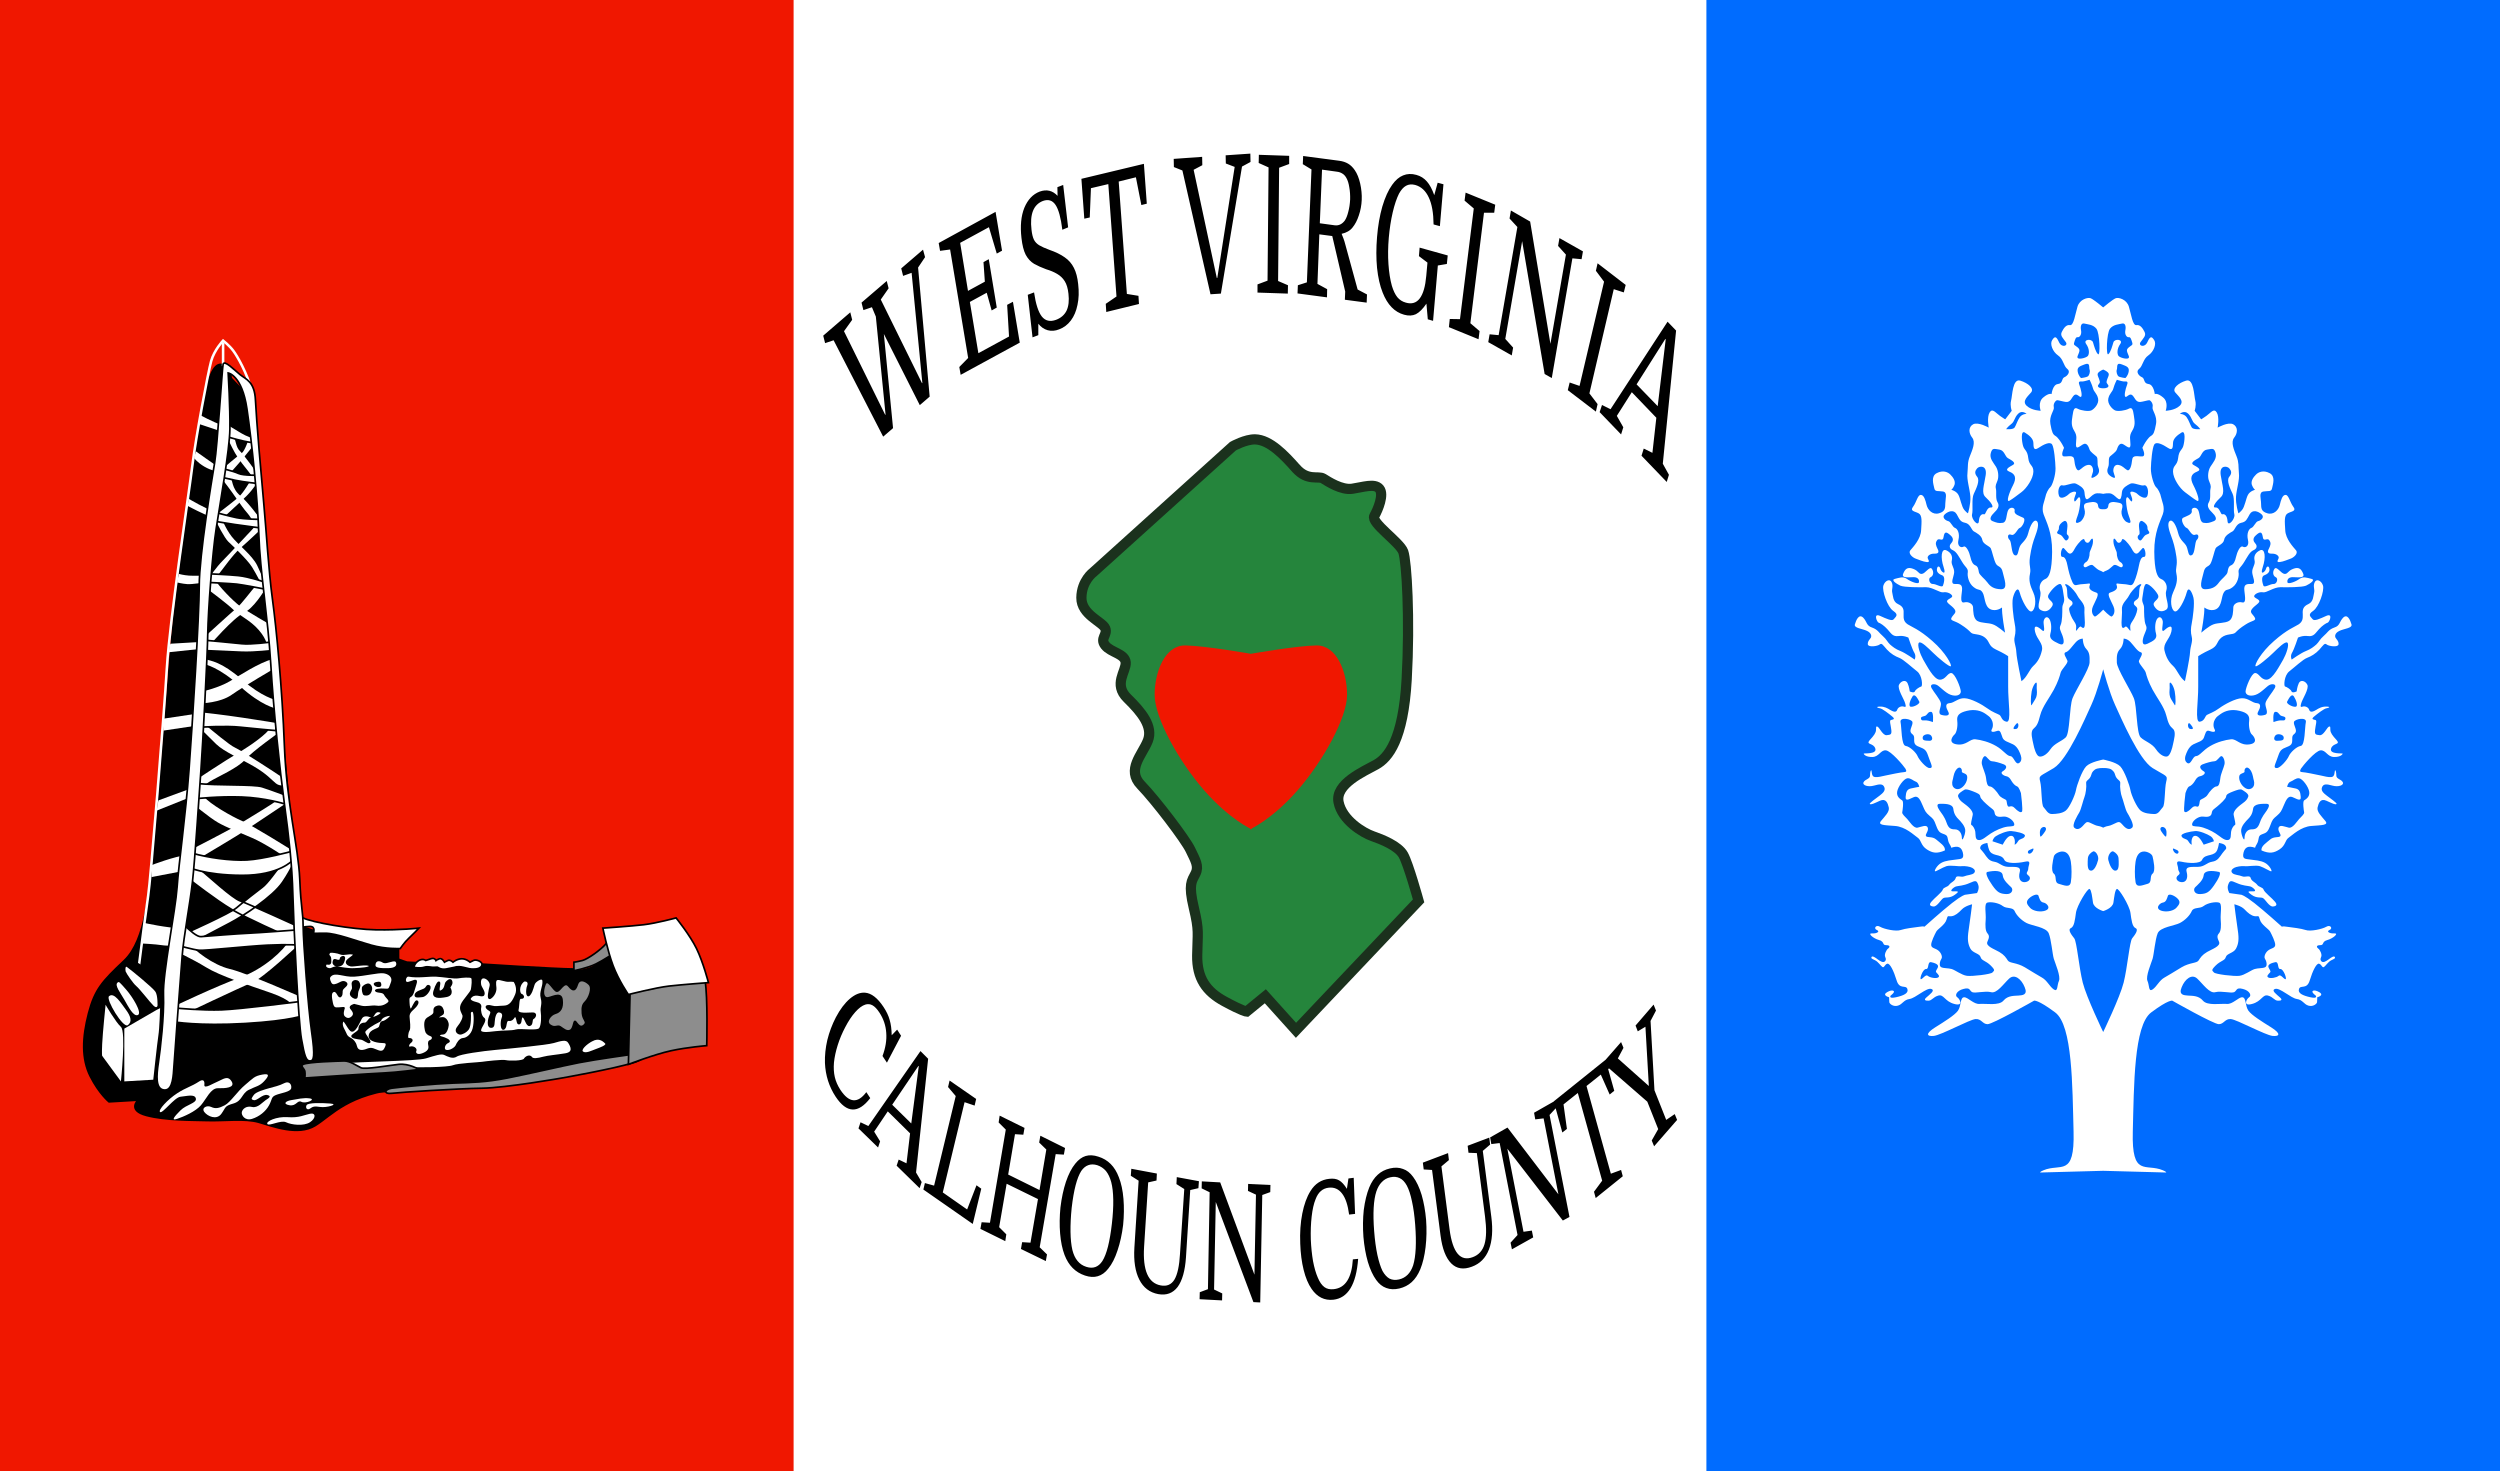
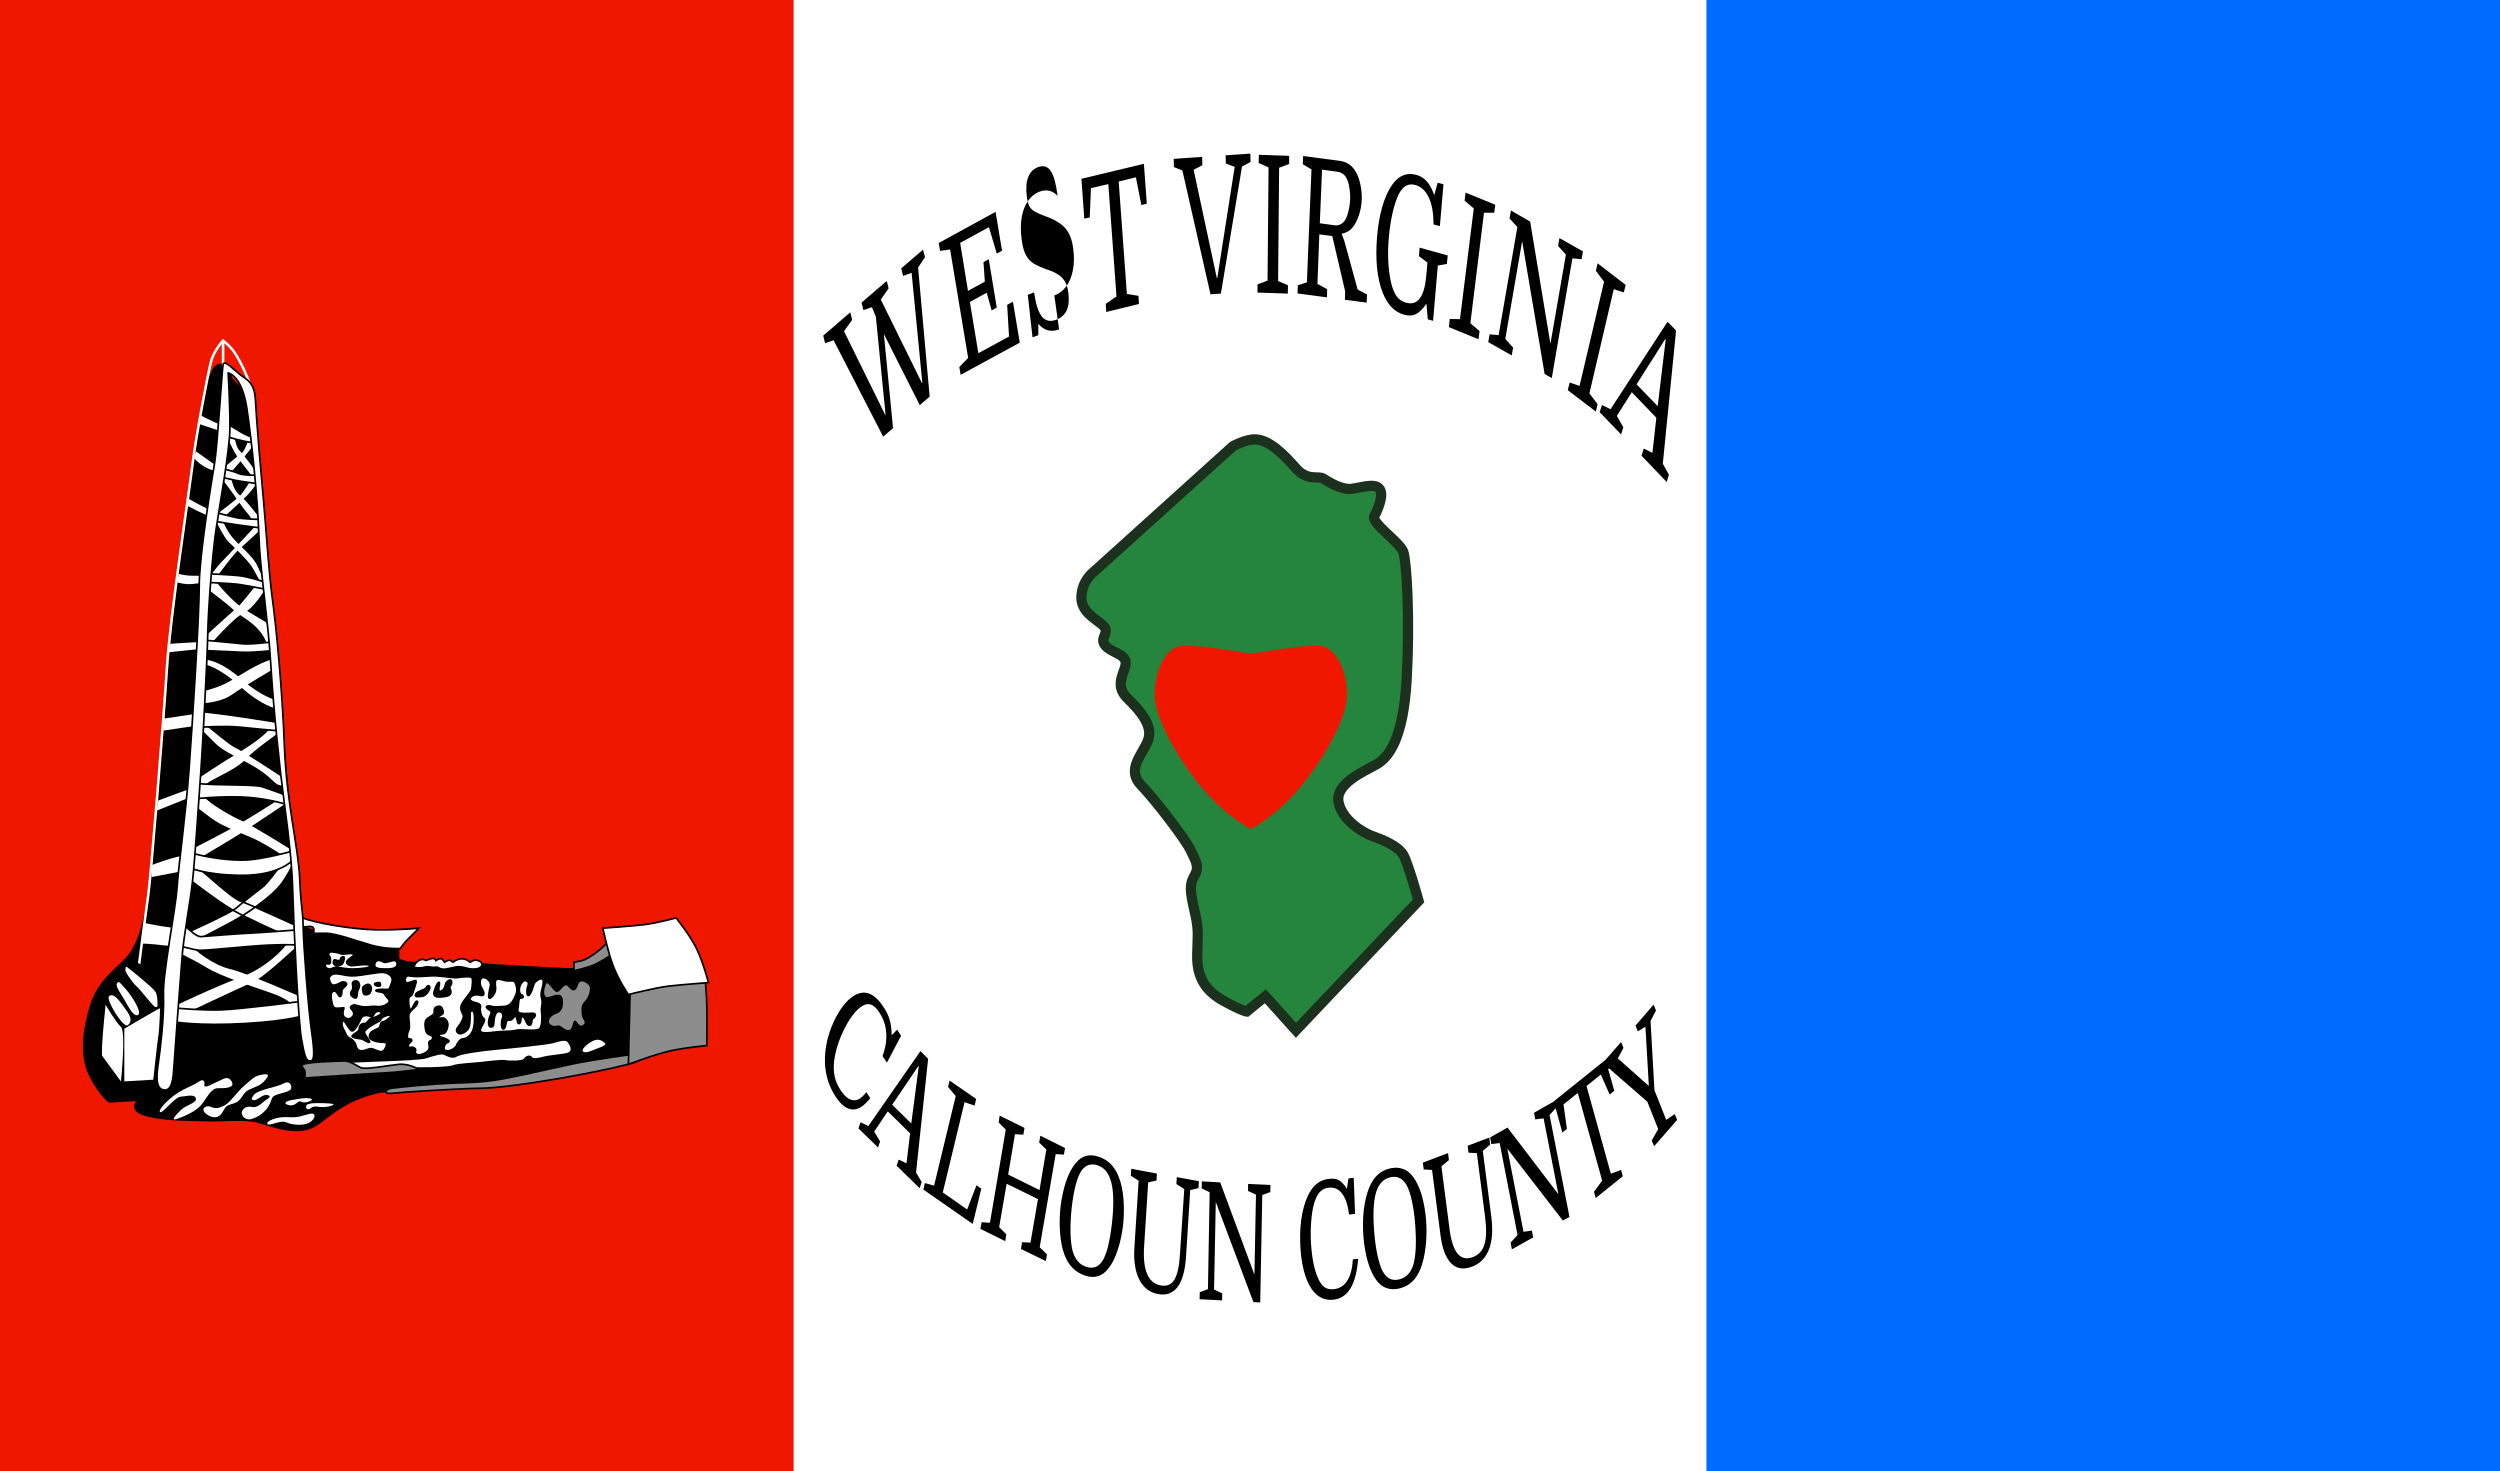
<svg xmlns="http://www.w3.org/2000/svg" version="1.2" viewBox="0 0 1468 864" width="1468" height="864">
  <title>zyro-image (1)-svg-svg</title>
  <style>
		.s0 { fill: #ffffff } 
		.s1 { fill: #f01700 } 
		.s2 { fill: #006cff } 
		.s3 { fill: #000000;stroke: #000000 } 
		.s4 { fill: #000000 } 
		.s5 { fill: #8d8d8d;stroke: #000000 } 
		.s6 { fill: none;stroke: #ffffff;stroke-width: 1.5 } 
		.s7 { fill: #ffffff;stroke: #000000 } 
		.s8 { fill: #25853c;stroke: #1b311d;stroke-width: 6 } 
	</style>
  <path id="Shape 70 copy 2" class="s0" d="m0 0h1468v864h-1468z" />
  <path id="Shape 70" class="s1" d="m0 0h466v864h-466z" />
  <path id="Shape 70 copy" class="s2" d="m1002 0h466v864h-466z" />
-   <path id="Shape 82" fill-rule="evenodd" class="s0" d="m1272 688.5l-37-1-37 1c0 0-0.3-0.4 1.9-1.3 10.1-4.3 18.4 4.4 17.7-22.7-0.7-27-0.6-62.4-10.8-70-10.3-7.7-12.4-6.9-12.4-6.9 0 0-24.3 13.8-27.3 13.8-3 0-3.6-3.3-7.1-3-3.5 0.3-20.1 9.4-24.5 9.9-4.3 0.4-4.9-1.4 0.8-5 5.6-3.5 11.4-7.1 13.4-9.8 2-2.8 1.2-7.8 3.6-7.9 2.3-0.1 5.7 4.3 9.2 3.9 3.5-0.3 11.3 1.2 13.9-1.9 2.6-3.2 6.7-2.8 8.8-3 2.2-0.2 5.7-0.2 3.7-4.9-1.9-4.8-6-8.1-9.2-5-3.3 3.1-7.2 8.9-10.6 7.9-3.4-0.9-9.2 0.8-11 0-1.7-0.8-1-3-5.1-1.9-4.1 1-5.3 3.9-3.7 4.9 1.6 1 3.8 5.5-1.8 3.9-5.6-1.5-6.1-5.8-9.3-4.9-3.2 0.9-3.6 2.9-5.8 3-2.2 0.1-2.8-0.6-1.1-2 1.6-1.5 5.4-4.1 2.7-4.9-2.7-0.9-9.2 5.4-12.7 5.9-3.5 0.5-4.1 3.1-6.8 3.9-2.6 0.8-4.9-0.9-5.1-2-0.1-1-0.1-2.9-0.1-2.9 0 0-4.4-1.1-1.2-3 3.2-1.8 4.3-0.7 4 0-0.3 0.8-1.9 2-1.9 2 0 0-1.5 2 3.1 1 4.5-1 7.6-2.4 6.7-4.9-0.9-2.6-4.6 0.6-6.3-5-1.7-5.6-4-10.3-5.5-9.8-1.5 0.4-1.8 2.7-2.9 1.9-1.1-0.8-2.4-3-4.2-3.9-1.8-0.9-2.6-1.1-2.1-2 0.5-0.9 2.7 0.8 3 1 0.3 0.2 2.8 2.3 4.1 2 1.3-0.4 1.6-1.7 0.9-3-0.7-1.3 0.7-4.3 1.7-4.9 1-0.7 1.4-2-1.1-2-2.6 0-0.7-2-4.2-3-3.4-0.9-7-4.1-4.2-3.9 2.8 0.2 5-1.1 2.9-2-2.1-0.8-0.6-3.4 1.9-1.9 2.4 1.4 9.4 2.9 12.1 1.9 2.7-0.9 7.8-1.5 10.9-1.9 3.1-0.5 3 0 3 0 0 0 10.2-9.2 16.2-13.9 6-4.7 7.7-4.9 7.7-4.9l7-1c0 0 1.6-2.6 0.7-4.9-0.9-2.4-1.3-2.7-5-1-3.8 1.7-6.5 1.6-7.9 2-1.4 0.3-4.5 3-1.9 2.9 2.7 0 4.3-0.3 1.1 2-3.1 2.3-5.6 1.2-6.8 2-1.3 0.7-3.6 5.1-5.8 4.9-2.1-0.2-2.7-1.1-1.1-2.9 1.5-1.9 6.1-5.4 6.6-7 0.5-1.5 2.8-1.4 3.8-2.9 1.1-1.5 3.4-2.1 3.8-4 0.5-1.8 3.2-0.2 4.9-0.9 1.8-0.8 4.9-0.8 5.9-2 1.1-1.2 0.1-2.3-1.1-3-1.2-0.7-4.4-1.2-6.1-1-1.7 0.3-6.5-0.7-9 0-2.5 0.8-6.4 3.4-6.8 3-0.4-0.4 1.2-3.5 3.7-4.9 2.6-1.5 6.3-1.6 8.9-2 2.7-0.4 4.7-0.1 3.8-4-0.8-3.2-2.7-4.3-6.8-2.9q-0.2-0.9-0.8-1.8c-2-3.1-0.5-5-3-6-2.5-1-3.5-0.9-5-5-1.5-4.1-1.7-4-4-6-2.3-2-2.6-2.7-4-6-1.4-3.3-2.6-5.9-5-5-2.4 0.9-5.2 3-5 0 0.2-3 0.8-4.5 3-5 2.2-0.5 5-1 5-1 0 0-0.5-2.5-2-3-1.5-0.5-3-2.2-5-2-2 0.2-5.6 5-6 8-0.4 3 2 4.3 3 5 1 0.7 0.2 6 0 7-0.2 1 1.8 2.7 3 4 1.2 1.3 3.7 5.5 6 5 2.3-0.5 5.3-2 6 0 0.7 2-1.8 4-1 5 0.8 1 3.8 0 6 2 1.9 1.7 5.6 3.9 5 6.4-4.7 2-7.2 1.5-10.5-0.6-3.7-2.4-3.2-5.4-5.4-6.9-2.2-1.5-7.2-6.5-13.4-6.9-6.2-0.5-10.3-0.4-8.1-3 2.1-2.6 5.1-5.3 4.5-7.9-0.6-2.6-1.7-5.5-5.2-3.9-3.5 1.6-5.3 2.5-5.9 1.9-0.6-0.5 4-3.5 5.7-4.9 1.8-1.4 3.6-2.9 2.8-4.9-0.8-2.1-2.6-2-6.1-1-3.5 1-7-0.2-6.1-2 0.9-1.8 3.8-1.8 3.8-3.9 0-2.2 0.5-3.5 0.8-3 0.3 0.5-0.1 3.8 2.2 3.9 2.4 0.1 3.3-0.4 6-0.9 2.7-0.6 9.6-2 10.9-2 1.3-0.1 1.8-0.4 0.9-2-1-1.6-8.6-10.7-11.6-10.8-3.1-0.2-3.9 3.8-7.8 3.9-3.9 0.1-5.2-1.6-5.1-2 0.1-0.3 7.8 0.5 6.8-2.9-1-3.5-5.8-2.1-3.3-5 2.6-2.8 3.6-4.3 3.7-5.9 0.1-1.6-0.2-2.4 0.9-2 1.1 0.5 3.1 5.2 5.3 5 2.1-0.3 3.1-0.1 2.8-3-0.3-2.9-1.3-5.6-0.3-5.9 1-0.3 2.9-0.3 0.9-2-2-1.7-5.9-4.7-7.3-4.9-1.4-0.2-2.8-0.9-0.1-1 2.8-0.1 4.6 1 6.2 2 1.5 0.9 3.4 1.7 4 0 0.5-1.8 2.7-2.4 3.8-2 1.2 0.4 1.6 0.3 0.9-2-0.6-2.3-4.7-8.4-3.6-10.8 1.2-2.4 4-3.1 5-1 1 2.1 1.3 4.9 1.3 4.9 0 0 2.5 1.2 3 0 0.4-1.2 2.9-2.7 3.8-2.9 0.8-0.2 0.6-6.5-2.5-8.9-3.1-2.4-8-7-10.4-7.9-2.4-0.9-5-2.4-7.3-4.9-2.3-2.6-3-4-4.2-3-1.1 1-6.6 1.9-7 0-0.3-1.9 1.5-3.3 1.8-4 0.3-0.6 0.6-2.5-2.2-3.9-2.8-1.4-7.9-1.6-7.2-3.9 0.7-2.4 2.3-6.3 4.8-4 2.4 2.4 1.8 4.8 5.3 5.9 3.4 1.2 4 3.1 6.3 5 2.2 1.9 2.7 3.5 4.2 4.9 1.6 1.4 3.3 2.8 6.2 3.9 3 1.2 8.3 5 8.3 5 0 0 1-2-0.2-4-1.2-1.9-3.5-8.9-3.5-8.9 0 0-2.7-1.4-6-0.9-3.4 0.4-4.3-1.9-6.3-4-1.9-2.1-4.1-3.6-5.2-3.9-1-0.4-3.2-5.7 0.8-4 4 1.8 7.1 3.3 8.1 2 1-1.4 3.3-2.5-0.3-4.9-3.5-2.4-6.6-11.8-5.8-14.8 0.9-3 3.9-4.3 4.9-2 1.1 2.2-0.1 4.2 0.3 5.9 0.5 1.8 0.3 5.5 3.4 6.9 3.1 1.4 3.5 3.2 3.3 5.9-0.1 2.8 0.1 4.4 2.4 6 2.3 1.5 6.7 2.9 14.5 9.8 7.9 6.9 11.6 14.2 10.8 14.8-0.7 0.7-7.7-5.2-10.4-7.9-2.7-2.6-7.1-7.1-8.3-5.9-1.2 1.2 0.7 6.7 2.5 9.9 1.9 3.1 6.1 11.7 9.7 11.8 3.5 0.1 4.5-4 6.8-3.9 2.2 0.1 5.5 8.6 5.6 10.8 0 2.2-2.7 3.1-5.9 2-3.3-1.1-6.7-5.3-8.4-5.9-1.6-0.7-4.1-0.4-2.9 1.9 1.3 2.4 5.1 6.7 5.5 8.9 0.4 2.2-2.4 6.2 0.4 6.9 2.9 0.8 5.2 0.4 3.9-1.9-1.3-2.3-2-4.8 0.7-5 2.8-0.1 5.1-3.1 8.9-2.9 3.7 0.1 10.2 3.6 13.3 5.9 3.1 2.3 6 3.2 7.2 3.9 1.2 0.8 1.2 3.5 4.2 4 3 0.4 0.8-11.9 0.9-20.7 0-8.9 0-17.8 0-17.8 0 0-2.6-1.8-7.2-3.9-4.6-2.2-3.3-4.4-6.4-7-3.1-2.5-6.7-1.5-8.2-2.9-1.4-1.4-2.7-2.7-6.2-4.9-3.5-2.3-6.4-2-5.2-4 1.1-2 3.2-2.8 1.7-4.9-1.6-2.2-5-3.7-4.3-5 0.7-1.2 3.4-1.7 2.9-2.9-0.6-1.3-3.2-2.4-5.2-2-1.9 0.4-6.3-3-10.1-3-3.9 0.1-12.7 0.1-15.1-0.9-2.3-1.1-5.8-3.4-3.2-4 2.6-0.6 4.7-1.6 7 0 2.3 1.7 6.9 3.4 7.1 2 0.3-1.4-0.5-3-3.1-3-2.7 0-7.2 0.8-6.2-1.9 1.1-2.8 2.5-4.3 5.9-3 3.4 1.3 3.1 3.1 5.1 3 2.1-0.2 4.6-4.8 5.9-3 1.3 1.8 0.9 4.2-0.7 4.9-1.7 0.7-0.7 4.1 1.2 4 1.9-0.1 5.4 2.4 6 1 0.6-1.5 1.5-5.2-0.3-6-1.9-0.7-3.6-1.9-3.2-3.9 0.3-2 1.6-1.6 2 0 0.3 1.6 3.8 4.6 1.9-1-1.9-5.6-1.4-11.1 1.5-9.9 2.9 1.3 3.9 3.6 3.3 6-0.6 2.3 1.5 4.2 1.4 6.9-0.1 2.6-2.7 7 0.4 6.9 3-0.1 4.6 0.2 4.2 3.9-0.4 3.7-1.2 7.6 1.4 6.9 2.5-0.6 5.1 1 5.1 3 0.1 1.9 0 6.4 2.5 7.9 2.4 1.4 6.4 1 9.1 2 2.7 0.9 7.2 4.9 7.2 4.9 0 0-1-5.3-1.4-8.9-0.5-3.6-0.4-5.9-0.4-5.9 0 0-3.4 2.7-6.9 1-3.6-1.8-3-7.6-4.6-9.9-1.5-2.3-2.1-0.7-5.1-3-3-2.2-3.9-6.6-3.5-8.8 0.3-2.3-1.5-2.9-3.3-6-1.9-3-3.2-5.9-5.4-6.9-2.2-0.9-2.3-2.7-1.2-3.9 1.1-1.2 2-2.9-0.3-4.9-2.3-2.1-3.5-2.4-4 0.9-0.4 3.4-2.6 0.3-3.8 2-1.3 1.7-0.7 3.1 0.2 5 1 1.8 0.8 3-1.8 2.9-2.7-0.1-4.6 1.6-3.8 3 0.7 1.3 1 2.2-0.9 1.9-2-0.2-4.3-1.3-6.1-1.9-1.9-0.6-4.9-3.1-3.3-5 1.6-1.9 6.1-6.6 6.3-11.8 0.3-5.2 0.7-8.7-1.5-9.9-2.2-1.2-5.3-1.2-3.2-3.9 2-2.7 2.7-7.1 4.6-6.9 1.8 0.1 2.6 3 3.3 5.9 0.7 2.9 3.5 6 7.3 4.9 3.8-1.1 3.6-3.2 3.7-5.9 0-2.7 1.5-6.4-1.4-6.9-2.9-0.5-4.7 0.4-5.1-2-0.5-2.3-2.1-7 1.5-8.8 3.6-1.9 6.6-0.6 8 0.9 1.5 1.5 3.1 3.7 2.4 6-0.8 2.2-1.9 2.9-1.9 2.9 0 0 3 0.7 4.2 3 1.2 2.2 1.8 6.9 3.5 8.9 1.7 1.9 2.1 1.9 2.1 1.9 0 0 1.7-5.4 1.4-9.8-0.3-4.5-2.2-9.7-1.7-13.8 0.4-4.2-0.1-6.1 1.4-9.9 1.5-3.8 3.5-8.2 1.4-10.9-2.1-2.6-2.4-6.3 0.6-7.9 3-1.5 9.1 2 9.1 2 0 0-1.2-6.1 0.5-8.9 1.7-2.7 3.3 0 6.1 2 2.8 2 3.1 2 3.1 2l3.8-5c0 0-1.1-3-0.4-5.9 0.8-2.9 0.8-13.2 5.4-11.8 4.6 1.4 8.3 4.6 6.4 6.9-1.9 2.3-5.6 5.1-2.6 7.9 3 2.8 8.2 2.9 8.2 2.9 0 0-1.9-5 1.5-7.8 3.4-2.9 4.9-2 4.9-2 0 0 0.6-5.6 3.7-5.9 3.1-0.4 2-3.2 3.8-4 1.8-0.7 3.9-3.3 1.7-4.9-2.2-1.7-2.3-5.8-5.4-7.9-3.2-2.2-4.9-6.7-3.5-8.9 1.4-2.2 2.3-2.8 4 1 1.7 3.8 5.7 2.2 4 0-1.6-2.3-3.4-3.7-2.3-5.9 1.1-2.2 2.6-4.4 4.8-4 2.2 0.4 3.1-6.5 4.4-10.8 1.3-4.4 6.1-5.6 7.7-5 1.7 0.6 7.4 5.4 7.4 5.4 0 0 5.7-4.8 7.4-5.4 1.6-0.6 6.4 0.6 7.7 5 1.3 4.3 2.2 11.2 4.4 10.8 2.2-0.4 3.7 1.8 4.8 4 1.1 2.2-0.7 3.6-2.3 5.9-1.7 2.2 2.3 3.8 4 0 1.7-3.8 2.6-3.2 4-1 1.4 2.2-0.3 6.7-3.5 8.9-3.1 2.1-3.2 6.2-5.4 7.9-2.2 1.6-0.1 4.2 1.7 4.9 1.8 0.8 0.7 3.6 3.8 4 3.1 0.3 3.7 5.9 3.7 5.9 0 0 1.5-0.9 4.9 2 3.4 2.8 1.5 7.8 1.5 7.8 0 0 5.2-0.1 8.2-2.9 3-2.8-0.7-5.6-2.6-7.9-1.9-2.3 1.8-5.5 6.4-6.9 4.6-1.4 4.6 8.9 5.4 11.8 0.7 2.9-0.4 5.9-0.4 5.9l3.8 5c0 0 0.3 0 3.1-2 2.8-2 4.4-4.7 6.1-2 1.7 2.8 0.5 8.9 0.5 8.9 0 0 6.1-3.5 9.1-2 3 1.6 2.7 5.3 0.6 7.9-2.1 2.7-0.1 7.1 1.4 10.9 1.5 3.8 1 5.7 1.4 9.9 0.5 4.1-1.4 9.3-1.7 13.8-0.3 4.4 1.4 9.8 1.4 9.8 0 0 0.4 0 2.1-1.9 1.7-2 2.3-6.7 3.5-8.9 1.2-2.3 4.2-3 4.2-3 0 0-1.1-0.7-1.9-2.9-0.7-2.3 0.9-4.5 2.4-6 1.4-1.5 4.4-2.8 8-0.9 3.6 1.8 2 6.5 1.5 8.8-0.4 2.4-2.2 1.5-5.1 2-2.9 0.5-1.4 4.2-1.4 6.9 0.1 2.7-0.1 4.8 3.7 5.9 3.8 1.1 6.6-2 7.3-4.9 0.7-2.9 1.5-5.8 3.3-5.9 1.9-0.2 2.6 4.2 4.6 6.9 2.1 2.7-1 2.7-3.2 3.9-2.2 1.2-1.8 4.7-1.5 9.9 0.2 5.2 4.7 9.9 6.3 11.8 1.6 1.9-1.4 4.4-3.3 5-1.8 0.6-4.1 1.7-6.1 1.9-1.9 0.3-1.6-0.6-0.9-1.9 0.8-1.4-1.1-3.1-3.8-3-2.6 0.1-2.8-1.1-1.8-2.9 0.9-1.9 1.5-3.3 0.2-5-1.2-1.7-3.4 1.4-3.8-2-0.5-3.3-1.7-3-4-0.9-2.3 2-1.4 3.7-0.3 4.9 1.1 1.2 1 3-1.2 3.9-2.2 1-3.5 3.9-5.4 6.9-1.8 3.1-3.6 3.7-3.3 6 0.4 2.2-0.5 6.6-3.5 8.8-3 2.3-3.6 0.7-5.1 3-1.6 2.3-1 8.1-4.6 9.9-3.5 1.7-6.9-1-6.9-1 0 0 0.1 2.3-0.4 5.9-0.4 3.6-1.4 8.9-1.4 8.9 0 0 4.5-4 7.2-4.9 2.7-1 6.7-0.6 9.1-2 2.5-1.5 2.4-6 2.5-7.9 0-2 2.6-3.6 5.1-3 2.6 0.7 1.8-3.2 1.4-6.9-0.4-3.7 1.2-4 4.2-3.9 3.1 0.1 0.5-4.3 0.4-6.9-0.1-2.7 2-4.6 1.4-6.9-0.6-2.4 0.4-4.7 3.3-6 2.9-1.2 3.4 4.3 1.5 9.9-1.9 5.6 1.6 2.6 1.9 1 0.4-1.6 1.7-2 2 0 0.4 2-1.3 3.2-3.2 3.9-1.8 0.8-0.9 4.5-0.3 6 0.6 1.4 4.1-1.1 6-1 1.9 0.1 2.9-3.3 1.2-4-1.6-0.7-2-3.1-0.7-4.9 1.3-1.8 3.8 2.8 5.9 3 2 0.1 1.7-1.7 5.1-3 3.4-1.3 4.8 0.2 5.9 3 1 2.7-3.5 1.9-6.2 1.9-2.6 0-3.4 1.6-3.1 3 0.2 1.4 4.8-0.3 7.1-2 2.3-1.6 4.4-0.6 7 0 2.6 0.6-0.9 2.9-3.2 4-2.4 1-11.2 1-15.1 0.9-3.8 0-8.2 3.4-10.1 3-2-0.4-4.6 0.7-5.2 2-0.5 1.2 2.2 1.7 2.9 2.9 0.7 1.3-2.7 2.8-4.3 5-1.5 2.1 0.6 2.9 1.7 4.9 1.2 2-1.7 1.7-5.2 4-3.5 2.2-4.8 3.5-6.2 4.9-1.5 1.4-5.1 0.4-8.2 2.9-3.1 2.6-1.8 4.8-6.4 7-4.6 2.1-7.2 3.9-7.2 3.9 0 0 0 8.9 0 17.8 0.1 8.8-2.1 21.1 0.9 20.7 3-0.5 3-3.2 4.2-4 1.2-0.7 4.1-1.6 7.2-3.9 3.1-2.3 9.6-5.8 13.3-5.9 3.8-0.2 6.1 2.8 8.9 2.9 2.7 0.2 2 2.7 0.7 5-1.3 2.3 1 2.7 3.9 1.9 2.8-0.7 0-4.7 0.4-6.9 0.4-2.2 4.2-6.5 5.5-8.9 1.2-2.3-1.3-2.6-2.9-1.9-1.7 0.6-5.1 4.8-8.4 5.9-3.2 1.1-5.9 0.2-5.9-2 0.1-2.2 3.4-10.7 5.6-10.8 2.3-0.1 3.3 4 6.8 3.9 3.6-0.1 7.8-8.7 9.7-11.8 1.8-3.2 3.7-8.7 2.5-9.9-1.2-1.2-5.6 3.3-8.3 5.9-2.7 2.7-9.7 8.6-10.4 7.9-0.8-0.6 2.9-7.9 10.8-14.8 7.8-6.9 12.2-8.3 14.5-9.8 2.3-1.6 2.5-3.2 2.4-6-0.2-2.7 0.2-4.5 3.3-5.9 3.1-1.4 2.9-5.1 3.4-6.9 0.4-1.7-0.8-3.7 0.3-5.9 1-2.3 4-1 4.9 2 0.8 3-2.3 12.4-5.8 14.8-3.6 2.4-1.3 3.5-0.3 4.9 1 1.3 4.1-0.2 8.1-2 4-1.7 1.8 3.6 0.8 4-1.1 0.3-3.3 1.8-5.2 3.9-2 2.1-2.9 4.4-6.3 4-3.3-0.5-6 0.9-6 0.9 0 0-2.3 7-3.5 8.9-1.2 2-0.2 4-0.2 4 0 0 5.3-3.8 8.3-5 2.9-1.1 4.6-2.5 6.2-3.9 1.5-1.4 2-3 4.2-4.9 2.3-1.9 2.9-3.8 6.3-5 3.5-1.1 2.9-3.5 5.3-5.9 2.5-2.3 4.1 1.6 4.8 4 0.7 2.3-4.4 2.5-7.2 3.9-2.8 1.4-2.5 3.3-2.2 3.9 0.3 0.7 2.1 2.1 1.8 4-0.4 1.9-5.9 1-7 0-1.2-1-1.9 0.4-4.2 3-2.3 2.5-4.9 4-7.3 4.9-2.4 0.9-7.3 5.5-10.4 7.9-3.1 2.4-3.3 8.7-2.5 8.9 0.9 0.2 3.4 1.7 3.8 2.9 0.5 1.2 3 0 3 0 0 0 0.3-2.8 1.3-4.9 1-2.1 3.8-1.4 5 1 1.1 2.4-3 8.5-3.6 10.8-0.7 2.3-0.3 2.4 0.9 2 1.1-0.4 3.3 0.2 3.8 2 0.6 1.7 2.5 0.9 4 0 1.6-1 3.4-2.1 6.2-2 2.7 0.1 1.3 0.8-0.1 1-1.4 0.2-5.3 3.2-7.3 4.9-2 1.7-0.1 1.7 0.9 2 1 0.3 0 3-0.3 5.9-0.3 2.9 0.7 2.7 2.8 3 2.2 0.2 4.2-4.5 5.3-5 1.1-0.4 0.8 0.4 0.9 2 0.1 1.6 1.1 3.1 3.7 5.9 2.5 2.9-2.3 1.5-3.3 5-1 3.4 6.7 2.6 6.8 2.9 0.1 0.4-1.2 2.1-5.1 2-3.9-0.1-4.7-4.1-7.8-3.9-3 0.1-10.6 9.2-11.6 10.8-0.9 1.6-0.4 1.9 0.9 2 1.3 0 8.2 1.4 10.9 2 2.7 0.5 3.6 1 6 0.9 2.3-0.1 1.9-3.4 2.2-3.9 0.3-0.5 0.8 0.8 0.8 3 0 2.1 2.9 2.1 3.8 3.9 0.9 1.8-2.6 3-6.1 2-3.5-1-5.3-1.1-6.1 1-0.8 2 1 3.5 2.8 4.9 1.7 1.4 6.3 4.4 5.7 4.9-0.6 0.6-2.4-0.3-5.9-1.9-3.5-1.6-4.6 1.3-5.2 3.9-0.6 2.6 2.4 5.3 4.5 7.9 2.2 2.6-1.9 2.5-8.1 3-6.2 0.4-11.2 5.4-13.4 6.9-2.2 1.5-1.7 4.5-5.4 6.9-3.3 2.1-5.8 2.6-10.5 0.6-0.6-2.5 3.1-4.7 5-6.4 2.2-2 5.2-1 6-2 0.8-1-1.7-3-1-5 0.7-2 3.7-0.5 6 0 2.3 0.5 4.8-3.7 6-5 1.2-1.3 3.2-3 3-4-0.2-1-1-6.3 0-7 1-0.7 3.4-2 3-5-0.4-3-4-7.8-6-8-2-0.2-3.5 1.5-5 2-1.5 0.5-2 3-2 3 0 0 2.8 0.5 5 1 2.2 0.5 2.8 2 3 5 0.2 3-2.6 0.9-5 0-2.4-0.9-3.6 1.7-5 5-1.4 3.3-1.7 4-4 6-2.3 2-2.5 1.9-4 6-1.5 4.1-2.5 4-5 5-2.5 1-1 2.9-3 6q-0.6 0.9-0.8 1.8c-4.1-1.4-6-0.3-6.8 2.9-0.9 3.9 1.1 3.6 3.8 4 2.6 0.4 6.3 0.5 8.9 2 2.5 1.4 4.1 4.5 3.7 4.9-0.4 0.4-4.3-2.2-6.8-3-2.5-0.7-7.3 0.3-9 0-1.7-0.2-4.9 0.3-6.1 1-1.2 0.7-2.2 1.8-1.1 3 1 1.2 4.1 1.2 5.9 2 1.7 0.7 4.4-0.9 4.9 0.9 0.4 1.9 2.7 2.5 3.8 4 1 1.5 3.3 1.4 3.8 2.9 0.5 1.6 5.1 5.1 6.6 7 1.6 1.8 1 2.7-1.1 2.9-2.2 0.2-4.5-4.2-5.8-4.9-1.2-0.8-3.7 0.3-6.8-2-3.2-2.3-1.6-2 1.1-2 2.6 0.1-0.5-2.6-1.9-2.9-1.4-0.4-4.1-0.3-7.9-2-3.7-1.7-4.1-1.4-5 1-0.9 2.3 0.7 4.9 0.7 4.9l7 1c0 0 1.7 0.2 7.7 4.9 6 4.7 16.2 13.9 16.2 13.9 0 0-0.1-0.5 3 0 3.1 0.4 8.2 1 10.9 1.9 2.7 1 9.7-0.5 12.1-1.9 2.5-1.5 4 1.1 1.9 1.9-2.1 0.9 0.1 2.2 2.9 2 2.8-0.2-0.8 3-4.2 3.9-3.5 1-1.6 3-4.2 3-2.5 0-2.1 1.3-1.1 2 1 0.6 2.4 3.6 1.7 4.9-0.7 1.3-0.4 2.6 0.9 3 1.3 0.3 3.8-1.8 4.1-2 0.3-0.2 2.5-1.9 3-1 0.5 0.9-0.3 1.1-2.1 2-1.8 0.9-3.1 3.1-4.2 3.9-1.1 0.8-1.4-1.5-2.9-1.9-1.5-0.5-3.8 4.2-5.5 9.8-1.7 5.6-5.4 2.4-6.3 5-0.9 2.5 2.2 3.9 6.7 4.9 4.6 1 3.1-1 3.1-1 0 0-1.6-1.2-1.9-2-0.3-0.7 0.8-1.8 4 0 3.2 1.9-1.2 3-1.2 3 0 0 0 1.9-0.1 2.9-0.2 1.1-2.5 2.8-5.1 2-2.7-0.8-3.3-3.4-6.8-3.9-3.5-0.5-10-6.8-12.7-5.9-2.7 0.8 1.1 3.4 2.7 4.9 1.7 1.4 1.1 2.1-1.1 2-2.2-0.1-2.6-2.1-5.8-3-3.2-0.9-3.7 3.4-9.3 4.9-5.6 1.6-3.4-2.9-1.8-3.9 1.6-1 0.4-3.9-3.7-4.9-4.1-1.1-3.4 1.1-5.1 1.9-1.8 0.8-7.6-0.9-11 0-3.4 1-7.3-4.8-10.6-7.9-3.2-3.1-7.3 0.2-9.2 5-2 4.7 1.5 4.7 3.7 4.9 2.1 0.2 6.2-0.2 8.8 3 2.6 3.1 10.4 1.6 13.9 1.9 3.5 0.4 6.9-4 9.2-3.9 2.4 0.1 1.6 5.1 3.6 7.9 2 2.7 7.8 6.3 13.4 9.8 5.7 3.6 5.1 5.4 0.8 5-4.4-0.5-21-9.6-24.5-9.9-3.5-0.3-4.1 3-7.1 3-3 0-27.3-13.8-27.3-13.8 0 0-2.1-0.8-12.4 6.9-10.2 7.6-10.1 43-10.8 70-0.7 27.1 7.6 18.4 17.7 22.7 2.2 0.9 1.9 1.3 1.9 1.3zm-25-111.5c2.2-8.7 3.5-24.1 5-26 1.5-1.9 4-5.1 2-6-2-0.9-2.4-4.7-3-9-0.6-4.3-6.9-14.6-8-14-1.1 0.6-1.5 4.6-2 8-0.5 3.4-6 5-6 5 0 0-5.5-1.6-6-5-0.5-3.4-0.9-7.4-2-8-1.1-0.6-7.4 9.7-8 14-0.6 4.3-1 8.1-3 9-2 0.9 0.5 4.1 2 6 1.5 1.9 2.8 17.3 5 26 2.2 8.7 12 29 12 29 0 0 9.8-20.3 12-29zm-9-92c1.5-0.2 3.1-1.2 5-2 1.9-0.8 2.3 0.2 4 2 1.7 1.8 3.4 2.5 5 1 1.6-1.5-2-7.3-3-9-1-1.7-2.3-7.3-3-9-0.7-1.7-1.3-5.9-1-8 0.3-2-2.1-1.8-3-5-0.3-1-0.5-1.8-2-3-1.5-1.2-5-1-5-1 0 0-3.5-0.2-5 1-1.5 1.2-1.7 2-2 3-0.9 3.2-3.3 3-3 5 0.3 2.1-0.3 6.3-1 8-0.7 1.7-2 7.3-3 9-1 1.7-4.6 7.5-3 9 1.6 1.5 3.3 0.8 5-1 1.7-1.8 2.1-2.8 4-2 1.9 0.8 3.5 1.8 5 2 1.5 0.2 3 1 3 1 0 0 1.5-0.8 3-1zm7-35c2.5 2.6 5.5 11.1 6 14 0.5 2.9 3.8 10.3 6 12 2.2 1.7 5.4 1.9 8 2 2.6 0.1 3.6-2.6 5-4 1.4-1.4 1-11.1 2-15 1-3.9 0.1-3-8-8-8.1-5-18.5-29.4-22-37-3.5-7.6-7-21-7-21 0 0-3.5 13.4-7 21-3.5 7.6-13.9 32-22 37-8.1 5-9 4.1-8 8 1 3.9 0.6 13.6 2 15 1.4 1.4 2.4 4.1 5 4 2.6-0.1 5.8-0.3 8-2 2.2-1.7 5.5-9.1 6-12 0.5-2.9 3.5-11.4 6-14 2.5-2.6 10-4 10-4 0 0 7.5 1.4 10 4zm-5-88c0.8-0.4 2.5-2.5 1-6-1.5-3.5-4.1-7.3-2-8 2.1-0.7 4.8-1.8 4-4-0.8-2.2 0.3-1.1 4-1 3.7 0.1 4.6 1.8 6-1 1.4-2.8 2.5-7.4 3-10 0.5-2.6 1.3-5.1 3-5 1.7 0.1 0.5-6.5-1-5-1.5 1.5-2.6 3.6-4 3-1.4-0.6-1.8-2.2-3-4-1.2-1.8-4.5-5.8-5-4-0.5 1.8-2.2 2.3-3 1-0.8-1.3-2.1-3.1-2 0 0.1 3.1 2.1 5.6 2 7-0.1 1.4 0.7 4.3 2 5 1.3 0.7 2.1 2.3 1 3-1.1 0.7-3.5-2.2-5-1-1.5 1.2-2.6 2.5-4 3-1.4 0.5-2 1-2 1 0 0-0.6-0.5-2-1-1.4-0.5-2.5-1.8-4-3-1.5-1.2-3.9 1.7-5 1-1.1-0.7-0.3-2.3 1-3 1.3-0.7 2.1-3.6 2-5-0.1-1.4 1.9-3.9 2-7 0.1-3.1-1.2-1.3-2 0-0.8 1.3-2.5 0.8-3-1-0.5-1.8-3.8 2.2-5 4-1.2 1.8-1.6 3.4-3 4-1.4 0.6-2.5-1.5-4-3-1.5-1.5-2.7 5.1-1 5 1.7-0.1 2.5 2.4 3 5 0.5 2.6 1.6 7.2 3 10 1.4 2.8 2.3 1.1 6 1 3.7-0.1 4.8-1.2 4 1-0.8 2.2 1.9 3.3 4 4 2.1 0.7-0.5 4.5-2 8-1.5 3.5 0.2 5.6 1 6 0.8 0.4 5-4 5-4 0 0 4.2 4.4 5 4zm-2-65c0.1-2.5 3-2.4 5-2 2 0.4 4.1 0.4 3 4-1.1 3.6 1.5 6.5 2 7 0.5 0.5 3.4 2.1 3 0-0.4-2.1-1.4-3.5-2-7-0.6-3.5-0.9-6.6 0-7 0.9-0.4 2.6 3.8 3 2 0.4-1.8-1.5-4.2-1-5 0.5-0.8 3.2 0.1 4 1 0.8 0.9 5 4 6 1 1-3-0.4-6.6-2-6-1.6 0.6-6.2-1.9-8-1-1.8 0.9-4.8 2.4-5 5-0.2 2.6-0.6 4.8-2 4-1.4-0.8-2.3-2.2-4-3-1.7-0.8-5 0-5 0 0 0-3.3-0.8-5 0-1.7 0.8-2.6 2.2-4 3-1.4 0.8-1.8-1.4-2-4-0.2-2.6-3.2-4.1-5-5-1.8-0.9-6.4 1.6-8 1-1.6-0.6-3 3-2 6 1 3 5.2-0.1 6-1 0.8-0.9 3.5-1.8 4-1 0.5 0.8-1.4 3.2-1 5 0.4 1.8 2.1-2.4 3-2 0.9 0.4 0.6 3.5 0 7-0.6 3.5-1.6 4.9-2 7-0.4 2.1 2.5 0.5 3 0 0.5-0.5 3.1-3.4 2-7-1.1-3.6 1-3.6 3-4 2-0.4 4.9-0.5 5 2 0.1 2.5 3 2 3 2 0 0 2.9 0.5 3-2zm0-70c0.5-1.1-1.3-1.6-1-3 0.4-2.2 1.9-3.8 1-5-0.9-1.2-3-2-3-2 0 0-2.1 0.8-3 2-0.9 1.2 0.6 2.8 1 5 0.3 1.4-1.5 1.9-1 3 0.5 1.1 3 1 3 1 0 0 2.5 0.1 3-1zm62.7 195.3c-0.9 1.4-1.4 4-0.3 5.9 1 1.9-0.9 1.8-3.1 1-2.1-0.8-2.3 1.8-3.2 4-0.9 2.1-3.2 2.4-6.2 3.9-3 1.5-4.3 5.9-4.3 5.9 0 0-1.6 3.4 0.7 5 2.3 1.5 3.1-3.9 5.2-4 2.1-0.1 4.1-3.5 8.3-5.9 4.3-2.5 8.9-3.6 12.3-4 3.3-0.3 5.2 3.8 10.8 3 5.6-0.8 2.5-4.9 1.3-5.9-1.1-1-1.9-4.7-1.5-7.9 0.4-3.2-1.1-4.8-5.7-5.9-4.6-1.1-8.3-0.1-11.1 1.9-2.9 2.1-2.2 1.7-3.2 3zm-0.3 24.7c-1.8 0.1-4.7 0.9-7.2 1.9-2.4 1.1-0.9 3 0.8 4 1.8 1-0.4 2.6-2.1 2.9-1.8 0.4-2.4 1.7-3.2 3-0.8 1.3-2 2.6-3.2 3-1.1 0.4-2.2 3.9-2.2 3.9 0 0-1.3 10.1-0.6 10.9 0.8 0.8 1.9-0.1 3.1-1 1.1-0.9 2.1-2.7 4.1-2 2 0.7 1.4-3.4 2.2-3.9 0.8-0.6 3.2-1.3 4.2-3 1-1.7 3.7-4.9 5.2-4.9 1.6 0 2-2.4 2.3-5 0.3-2.5 2-6 2.4-7.9 0.5-1.8-0.6-4.7-1.7-4.9-1.1-0.1-2.4 2.9-4.1 3zm22.5 8.8c-0.5-2.4-1.5-4.2-2.8-4.9-1.2-0.7-2.3 0.7-2.1 2 0.3 1.3-2.8 0.9-3.1 2.9-0.4 2.1 1 5.4 3.6 7 2.5 1.5 4.8-0.1 5.1-2 0.3-2-0.3-2.5-0.7-5zm-12.8 32.6c0.2-1.6 1.4-3.6 2.2-3.9 0.8-0.4-0.2-3.1-0.7-6-0.4-2.8 3.7-5.6 5.4-6.9 1.7-1.2 2.7-2.3 3.2-3.9 0.5-1.6-2.8-3.4-3.8-4-0.9-0.5-2.6 0.1-5 1-2.5 1-4.1 1.6-4.2 3-0.1 1.4-3.3 4.2-5.3 5.9-2 1.7-2.9 1.8-3.2 4-0.4 2.2-2.8 2.2-5.1 1.9-2.4-0.3-5.7 2-6.3 4-0.5 1.9 0.9 1.6 3.9 1.9 3.1 0.4 7.2 2.3 9.8 4 2.6 1.7 4.8 3.9 6.8 3.9 2.7 0.1 2-3.3 2.3-4.9zm-66.1 15.6c-0.1-1.8-1.6-3.3-3-4-1.4-0.7-3.6 2.6-3 5 0.6 2.4 2.4 7.4 5 6 1.5-0.8 1.1-5.2 1-7zm10 2c-0.5 3.1-0.6 8.5 0 12 0.6 3.5 4 1.8 7 1 3-0.8 1-4.4 3-6 2-1.6 0.4-8.2 0-10-0.4-1.8-3.3-3-5-3-3.2 0-4.5 2.9-5 6zm22-69c0.5-2.6 2-7.2 0-9-2-1.8-2.7-2.9-4-8-1.3-5.1-5.5-10.3-8-15-2.5-4.7-3.5-8-4-10-0.5-2-4.5-5.5-4-7 0.5-1.5 2.9-4.5 1-5-1.9-0.5-4-3.9-6-6-2-2.1-4-2-4-2 0 0 0 3.9-2 6-2 2.1-2.1 4.2-2 8 0.1 3.8 8.1 16.2 10 21 1.9 4.8 1.5 20.6 4 23 2.5 2.4 6.6 3.4 9 7 2.4 3.6 5.6 4.9 7 4 1.4-0.9 2.5-4.4 3-7zm48 101c-2.1-0.3-4-1.9-6-4-2-2.1-6-3-6-3 0 0 1.1 9.3 2 15 0.9 5.7 0.4 8.3-1 11-1.4 2.7-5.4 2.8-6 5-0.6 2.2-3 2-6 5-3 3-1.8 2.9-1 4 0.8 1.1 11.9 2.4 15 2 3.1-0.4 6.9-3.4 9-4 2.1-0.6 4.3-0.3 6-1 1.7-0.7 0.8-3.9 0-5-0.8-1.1 0.2-3.7 2-5 1.8-1.3 3.8-1.2 4-3 0.2-1.8-2.2-6.5-3-8-0.8-1.5-5.2-4-6-7-0.8-3-0.9-1.7-3-2zm-57 10c-1.5 3.6-2.2 12.4-3 15-0.8 2.6-4.2 10.4-3 13 1.2 2.6 0.5 6.7 3 5 2.5-1.7 3.9-5.3 7-7 3.1-1.7 5.1-3.1 10-6 4.9-2.9 8.9-2.3 10-4 1.1-1.7 2.1-3.3 5-5 2.9-1.7 8.2-3.4 7-6-1.2-2.6-1.2-3.6 0-5 1.2-1.4 1.3-4.4 1-8-0.3-3.6 1.1-9.4-1-10-2.1-0.6-6.7 0.2-9 2-2.3 1.8-5.9 0.5-7 3-1.1 2.5-3.9 5.4-7 7-3.1 1.6-11.5 2.4-13 6zm3-13c3 0.6 6.5-0.3 8-2 1.5-1.7 2.6-3.1 1-5-1.6-1.9-5.4-3.7-6-2-0.6 1.7-1 3.7-3 4-2 0.3-5.2 3.9 0 5zm33-23c-4.2-0.9-8.7-1-9 2-0.3 3-3.7 5.7-5 7-1.3 1.3-0.6 4.2 3 4 3.6-0.2 5.1-0.9 8-5 2.9-4.1 4.5-7.7 3-8zm-22-21c0.8 1.9 3 1.2 4 3 1 1.8 2 2 2 2 0 0-0.3-1.8 0-3 0.3-1.2 1-2.8 3-2 2 0.8 4 5 4 5l6-2c0 0-0.2-1.8-2-3-1.8-1.2-6.5-3.2-9-3-2.5 0.2-8.7 1.3-8 3zm21 8c-0.7 1.8-2 2.5-4 3-2 0.5-4 0.8-5 3-1 2.2-7.7 2-12 1-4.3-1-2 2-2 4 0 2 2 2.5 0 4-2 1.5-0.7 3.8 2 4 2.7 0.2 4-2.3 3-6-1-3.7 3.3-2.8 7-3 3.7-0.2 4.8-2.5 8-3 3.2-0.5 4.2-2.5 6-5 1.8-2.5 2.7-2.3 2-4-0.7-1.7-4-2-4-2 0 0-0.3 2.2-1 4zm-26 0c0.6 1.9 2.4 2.8 3 2 0.6-0.8 0-1.7-1-2-1-0.3-2.4-1.5-2 0zm-7-11c1.1 1.7 2.8 4 3 3 0.2-1 0.6-3.9-1-5-1.6-1.1-3.2 0.1-2 2zm78-64c-0.3 1.8 1.8 4.4 1 6-0.8 1.6-2.1 1-2 4 0.1 3-0.5 3.7-4 5-3.5 1.3-3.5 3.1-5 7-1.5 3.9-2 5 0 5 2 0 6.2-5 7-7 0.8-2 4.4-5.6 7-6 2.6-0.4 2.3-10.6 3-14 0.6-3.2-6.7-1.8-7 0zm-6 9c-0.1-1.8-3.9-2.6-5-1-1.1 1.6-0.6 3 1 3 3.1-0.1 4.1-0.2 4-2zm6-24c-1.5-2.3-3.3 1.8-4 3-0.7 1.2 3.3 3.3 5 3 1.7-0.3 0.2-4.2-1-6zm-8 14c1.6-0.1 2.7 0.5 3-1 0.3-1.5-2.1-1.2-3-2-0.9-0.8-1.4-2.2-3-2-1.6 0.2-1 6-1 6 0 0 2.4-0.9 4-1zm-8 49c-2.4 0-7.6-0.3-8 3-0.4 3.3-1.9 4.9-3 6-1.1 1.1-4.2 4.2-4 7 0.2 2.8 2 6.7 2 4 0-2.7 1.6-5 4-5 2.4 0 3.8-0.5 5-4 1.2-3.5 3-5.5 4-7 1-1.5 2.4-4 0-4zm2 99c-1.4 1.5-2.2 2.3-1 3 1.2 0.7 4.8 0.1 6-1 1.2-1.1 2.9 1.8 4 2 1.1 0.2-1.1-6.2-3-6-1.9 0.2-0.6-4.5-3-4-7.8 1.7-1.6 4.5-3 6zm-47-146c-1.4-1.6-1.8 2.6 0 3 1.8 0.4 2.6 0 0-3zm-9-11c0.6 1.1 0.7-4.3 0-8-0.7-3.7-3.2-7-3-4 0.2 3-0.3 3.8 0 6 0.3 2.2 1.1 2.7 3 6zm6-14c0 0 2.8-13.1 3-17 0.2-3.9 1.7-6.2 1-9-0.7-2.8-0.6-5 0-8 0.6-3 1.8-11.7 1-15-0.8-3.3-2.9-7.3-4-3-1.1 4.3-4.9 11.8-7 11-2.1-0.8-3-6.7-1-11 2-4.3 2.8-7.3 2-11-0.8-3.7 0.8-4.5 0-10-0.8-5.5-1.9-9.1-3-12-1.1-2.9-2.7-7.6-1-9 1.7-1.4 3.9 2.5 5 7 1.1 4.5 4 5.6 5 8 1 2.4 0.9 6 3 5 2.1-1 1.6-7.7 3-9 1.4-1.3 1.2-3.9-1-3-2.2 0.9-3.7-3.7-5-4-1.3-0.3-4-5-2-6 2-1 5.5-1.9 5-4-0.5-2.1 3-2.8 4 0 1 2.8 0.6 6.6 3 7 2.4 0.4 3.7-0.1 6-1 2.3-0.9 0.8-3.3-1-5-1.8-1.7-3.4-3.8-2-6 1.4-2.2 0.5-6 1-8 0.5-2-0.3-3-1-5-0.7-2-0.5-5.6 1-8 1.5-2.4 3.9-4.8 3-8-0.9-3.2-2-2.4-5-2-3 0.4-3.3 4-5 5-1.7 1-5.2 2.7-3 4 2.2 1.3 5.3 2.7 2 4-3.3 1.3-4.3 3.6-2 8 2.3 4.4 4.2 10.3 2 9-2.2-1.3-3.9-2.7-7-5-3.1-2.3-6.9-8-7-12-0.1-4 2.5-3.4 3-8 0.5-4.6 2.2-4.5 3-7 0.8-2.5 1.6-9.6-1-8-2.6 1.6-4.9 3.6-5 6-0.1 2.4 0 5-3 3-3-2-6.8-3.9-8-2-1.2 1.9-1.9 10-2 14-0.1 4 1.9 10.1 3 11 1.1 0.9 2.6 3.7 3 6 0.4 2.3 2.5 5.8 1 10-1.5 4.2-5.1 10.6-5 22 0.1 11.4 1.8 15.2 4 16 2.2 0.8 4.1 3.7 3 7-1.1 3.3 2.6 9.3 0 11-2.6 1.7-5.1 1.1-7-2-1.9-3.1 3.9-3.7 2-7-1.9-3.3-5.8-6.7-7-6-1.2 0.7-1.5 5.1-2 8-0.5 2.9 1 3.5 1 6 0 2.5 0 7.9 1 10 1 2.1 0.1 3.1-1 6-1.1 2.9-1.6 6.7 2 5 3.6-1.7 5.9-2.9 5-6-0.9-3.1-0.5-7.5 1-9 1.5-1.5 2.8 0.3 3 2 0.2 1.7-1.4 7.2 1 5 2.4-2.2 5.1-3.6 4 1-1.1 4.6-5 6.8-4 11 1 4.2 2.6 6.8 5 9 2.4 2.2 3.8 6.8 7 9zm11-64c-0.8 3.8-3.5 10.1 1 10 4.5-0.1 6.4-1.8 8-4 1.6-2.2 4.7-4.3 5-6 0.3-1.7 0.5-3.4 2-4 1.5-0.6 2.4-2.2 3-5 0.6-2.8 2.5-6.9 4-6 1.5 0.9 3.9-0.3 3-4-0.9-3.7 0.5-6.5 2-7 1.5-0.5 2.5-3.7 4-4 1.5-0.3 4-2.2 2-4-2-1.8-5.3-3-7 0-1.7 3-2 4.4-5 5-3 0.6-3.6 4.2-5 5-1.4 0.8-4.6 2.4-5 5-0.4 2.6-4.3 3.6-5 5-0.7 1.4-1.8 6.9-3 9-1.2 2.1-3.2 1.2-4 5zm14-30c0.2 3.8 4.7-1.4 4-4-0.7-2.6 0.4-9-1-12-1.4-3-3.8-7.8-2-10 1.8-2.2 1.2-3.6 0-5-1.2-1.4-5.9-2.1-5 4 0.9 6.1 2.8 10.5 0 13-2.8 2.5-5.5 6.2-3 6 2.5-0.2 2.9 4.4 4 4 1.1-0.4 2.8 0.5 3 4zm-19-57c-2.1-1.6-1.7-3.6-4-6-2.3-2.4-5 0-5 0 0 0 2.6 0 4 2 1.4 2 2.1 4.6 3 6 0.9 1.4 5 1 5 1 0 0-0.9-1.4-3-3zm-41 119c1-0.9 3.1 3.7 3 2-0.1-1.7-0.6-2.7 1-5 1.6-2.3 2.7-4.9 3-7 0.3-2.1-2.3-2.2-2-4 0.3-1.8 2.7-1.6 3-4 0.3-2.4-0.1-4.7 1-6 1.1-1.3-0.4-1.3-2 0-1.6 1.3-4 3.9-5 6-1 2.1-4.4 4.5-4 8 0.4 3.5-1.7 13.5 2 10zm8-59c0.1 2.5 0.8 4.5 0 5-0.8 0.5-1.2 1.9 0 3 1.2 1.1 1.7-0.4 3-2 1.3-1.6 2.6-1.1 3-2 0.4-0.9-1.1-1.4-1-3 0.1-1.6-1.4-3.2-3-4-1-0.5-2.1 0.5-2 3zm-4-77c-1.6-1.3-3.2 1.6-4 1-0.8-0.6 0-4.4 1-7 1-2.6-0.9-1.9-2-2-1.1-0.1-4-1-4-1 0 0-1.4 2.7-2 5-0.6 2.3-2.3 2.9-3 6-0.7 3.1 2.4 6.3 4 7 1.6 0.7 6 0.1 8-1 2-1.1 2.5 0.5 3 4 0.5 3.5 1 5.8-1 9-2 3.2-1 5-1 8 0 3-1.5 1.6-4 0-2.5-1.6-3.5 1.6-4 3-0.5 1.4-2.8 2.9-4 4-1.2 1.1-0.3 4.2-1 6-0.7 1.8-1.4 4.1 2 6 3.4 1.9 1.3-1.2 1-3-0.3-1.8 0.5-4.5 3-4 2.5 0.5 3.3 2 5 3 1.7 1 2.7-2.8 3-6 0.3-3.2 3.6-1.8 6-2 2.4-0.2 0-5 0-5 0 0 0.2-0.6 1-2 0.8-1.4 2.5-4.1 4-5 1.5-0.9 2.1-2 3-7 0.9-5-2.5-8-2-10 0.5-2-1.2-4-2-4-0.8 0-3.8 0.9-5 1-3 0.4-3.4-2.7-5-4zm-9-15c-0.5 1.3 0.2 3.4 1 4 0.8 0.6 4 1 4 1 0 0 1.6-1.3 2-4 0.4-2.7-1.9-3.1-4-4-3.6-1.5-2.5 1.7-3 3zm9-16c-0.5-1.6-0.9-3.2-2-3-1.1 0.2-2.5-1.5-2-4 0.5-2.5-0.1-4.5-2-4-1.9 0.5-5 0.5-7 3-2 2.5-2.4 16.2-1 15 1.4-1.2 2.3-4.7 3-7 0.7-2.3 6-1.8 4 1-2 2.8-1.9 5.8-1 7 0.9 1.2 7.2 2.9 6 0-1.2-2.9-1.6-3.6 0-5 1.6-1.4 2.6-1.2 2-3zm-85.9 218.3c-2.8-2-6.5-3-11.1-1.9-4.6 1.1-6.1 2.7-5.7 5.9 0.4 3.2-0.4 6.9-1.5 7.9-1.2 1-4.3 5.1 1.3 5.9 5.6 0.8 7.5-3.3 10.8-3 3.4 0.4 8 1.5 12.3 4 4.2 2.4 6.2 5.8 8.3 5.9 2.1 0.1 2.9 5.5 5.2 4 2.3-1.6 0.7-5 0.7-5 0 0-1.3-4.4-4.3-5.9-3-1.5-5.3-1.8-6.2-3.9-0.9-2.2-1.1-4.8-3.2-4-2.2 0.8-4.1 0.9-3.1-1 1.1-1.9 0.6-4.5-0.3-5.9-1-1.3-0.3-0.9-3.2-3zm-0.6 24.7c-1.1 0.2-2.2 3.1-1.7 4.9 0.4 1.9 2.1 5.4 2.4 7.9 0.3 2.6 0.7 5 2.3 5 1.5 0 4.2 3.2 5.2 4.9 1 1.7 3.4 2.4 4.2 3 0.8 0.5 0.2 4.6 2.2 3.9 2-0.7 3 1.1 4.1 2 1.2 0.9 2.3 1.8 3.1 1 0.7-0.8-0.6-10.9-0.6-10.9 0 0-1.1-3.5-2.2-3.9-1.2-0.4-2.4-1.7-3.2-3-0.8-1.3-1.4-2.6-3.2-3-1.7-0.3-3.9-1.9-2.1-2.9 1.7-1 3.2-2.9 0.8-4-2.5-1-5.4-1.8-7.2-1.9-1.7-0.1-3-3.1-4.1-3zm-19.1 16.8c0.3 1.9 2.6 3.5 5.1 2 2.6-1.6 4-4.9 3.6-7-0.3-2-3.4-1.6-3.1-2.9 0.2-1.3-0.9-2.7-2.1-2-1.3 0.7-2.3 2.5-2.8 4.9-0.4 2.5-1 3-0.7 5zm15.8 32.5c2 0 4.2-2.2 6.8-3.9 2.6-1.7 6.7-3.6 9.8-4 3-0.3 4.4 0 3.9-1.9-0.6-2-3.9-4.3-6.3-4-2.3 0.3-4.7 0.3-5.1-1.9-0.3-2.2-1.2-2.3-3.2-4-2-1.7-5.2-4.5-5.3-5.9-0.1-1.4-1.7-2-4.2-3-2.4-0.9-4.1-1.5-5-1-1 0.6-4.3 2.4-3.8 4 0.5 1.6 1.5 2.7 3.2 3.9 1.7 1.3 5.8 4.1 5.4 6.9-0.5 2.9-1.5 5.6-0.7 6 0.8 0.3 2 2.3 2.2 3.9 0.3 1.6-0.4 5 2.3 4.9zm64.8 17.7c2.6 1.4 4.4-3.6 5-6 0.6-2.4-1.6-5.7-3-5-1.4 0.7-2.9 2.2-3 4-0.1 1.8-0.5 6.2 1 7zm-16-11c-1.7 0-4.6 1.2-5 3-0.4 1.8-2 8.4 0 10 2 1.6 0 5.2 3 6 3 0.8 6.4 2.5 7-1 0.6-3.5 0.5-8.9 0-12-0.5-3.1-1.8-6-5-6zm-14-56c1.4 0.9 4.6-0.4 7-4 2.4-3.6 6.5-4.6 9-7 2.5-2.4 2.1-18.2 4-23 1.9-4.8 9.9-17.2 10-21 0.1-3.8 0-5.9-2-8-2-2.1-2-6-2-6 0 0-2-0.1-4 2-2 2.1-4.1 5.5-6 6-1.9 0.5 0.5 3.5 1 5 0.5 1.5-3.5 5-4 7-0.5 2-1.5 5.3-4 10-2.5 4.7-6.7 9.9-8 15-1.3 5.1-2 6.2-4 8-2 1.8-0.5 6.4 0 9 0.5 2.6 1.6 6.1 3 7zm-54 96c-0.8 3-5.2 5.5-6 7-0.8 1.5-3.2 6.2-3 8 0.2 1.8 2.2 1.7 4 3 1.8 1.3 2.8 3.9 2 5-0.8 1.1-1.7 4.3 0 5 1.7 0.7 3.9 0.4 6 1 2.1 0.6 5.9 3.6 9 4 3.1 0.4 14.2-0.9 15-2 0.8-1.1 2-1-1-4-3-3-5.4-2.8-6-5-0.6-2.2-4.6-2.3-6-5-1.4-2.7-1.9-5.3-1-11 0.9-5.7 2-15 2-15 0 0-4 0.9-6 3-2 2.1-3.9 3.7-6 4-2.1 0.3-2.2-1-3 2zm47 2c-3.1-1.6-5.9-4.5-7-7-1.1-2.5-4.7-1.2-7-3-2.3-1.8-6.9-2.6-9-2-2.1 0.6-0.7 6.4-1 10-0.3 3.6-0.2 6.6 1 8 1.2 1.4 1.2 2.4 0 5-1.2 2.6 4.1 4.3 7 6 2.9 1.7 3.9 3.3 5 5 1.1 1.7 5.1 1.1 10 4 4.9 2.9 6.9 4.3 10 6 3.1 1.7 4.5 5.3 7 7 2.5 1.7 1.8-2.4 3-5 1.2-2.6-2.2-10.4-3-13-0.8-2.6-1.5-11.4-3-15-1.5-3.6-9.9-4.4-13-6zm10-12c-2-0.3-2.4-2.3-3-4-0.6-1.7-4.4 0.1-6 2-1.6 1.9-0.5 3.3 1 5 1.5 1.7 5 2.6 8 2 5.2-1.1 2-4.7 0-5zm-30-10c2.9 4.1 4.4 4.8 8 5 3.6 0.2 4.3-2.7 3-4-1.3-1.3-4.7-4-5-7-0.3-3-4.8-2.9-9-2-1.5 0.3 0.1 3.9 3 8zm11-32c-2.5-0.2-7.2 1.8-9 3-1.8 1.2-2 3-2 3l6 2c0 0 2-4.2 4-5 2-0.8 2.7 0.8 3 2 0.3 1.2 0 3 0 3 0 0 1-0.2 2-2 1-1.8 3.2-1.1 4-3 0.7-1.7-5.5-2.8-8-3zm-14 7c0 0-3.3 0.3-4 2-0.7 1.7 0.2 1.5 2 4 1.8 2.5 2.8 4.5 6 5 3.2 0.5 4.3 2.8 8 3 3.7 0.2 8-0.7 7 3-1 3.7 0.3 6.2 3 6 2.7-0.2 4-2.5 2-4-2-1.5 0-2 0-4 0-2 2.3-5-2-4-4.3 1-11 1.2-12-1-1-2.2-3-2.5-5-3-2-0.5-3.3-1.2-4-3-0.7-1.8-1-4-1-4zm25 4c-1 0.3-1.6 1.2-1 2 0.6 0.8 2.4-0.1 3-2 0.4-1.5-1-0.3-2 0zm7-13c-1.6 1.1-1.2 4-1 5 0.2 1 1.9-1.3 3-3 1.2-1.9-0.4-3.1-2-2zm-83-62c0.7 3.4 0.4 13.6 3 14 2.6 0.4 6.2 4 7 6 0.8 2 5 7 7 7 2 0 1.5-1.1 0-5-1.5-3.9-1.5-5.7-5-7-3.5-1.3-4.1-2-4-5 0.1-3-1.2-2.4-2-4-0.8-1.6 1.3-4.2 1-6-0.3-1.8-7.6-3.2-7 0zm17 11c1.6 0 2.1-1.4 1-3-1.1-1.6-4.9-0.8-5 1-0.1 1.8 0.9 1.9 4 2zm-11-20c1.7 0.3 5.7-1.8 5-3-0.7-1.2-2.5-5.3-4-3-1.2 1.8-2.7 5.7-1 6zm13 9c0 0 0.6-5.8-1-6-1.6-0.2-2.1 1.2-3 2-0.9 0.8-3.3 0.5-3 2 0.3 1.5 1.4 0.9 3 1 1.6 0.1 4 1 4 1zm4 52c1 1.5 2.8 3.5 4 7 1.2 3.5 2.6 4 5 4 2.4 0 4 2.3 4 5 0 2.7 1.8-1.2 2-4 0.2-2.8-2.9-5.9-4-7-1.1-1.1-2.6-2.7-3-6-0.4-3.3-5.6-3-8-3-2.4 0-1 2.5 0 4zm-5 89c-2.4-0.5-1.1 4.2-3 4-1.9-0.2-4.1 6.2-3 6 1.1-0.2 2.8-3.1 4-2 1.2 1.1 4.8 1.7 6 1 1.2-0.7 0.4-1.5-1-3-1.4-1.5 4.8-4.3-3-6zm50-137c1.8-0.4 1.4-4.6 0-3-2.6 3-1.8 3.4 0 3zm12-20c0.3-2.2-0.2-3 0-6 0.2-3-2.3 0.3-3 4-0.7 3.7-0.6 9.1 0 8 1.9-3.3 2.7-3.8 3-6zm-2-17c2.4-2.2 4-4.8 5-9 1-4.2-2.9-6.4-4-11-1.1-4.6 1.6-3.2 4-1 2.4 2.2 0.8-3.3 1-5 0.2-1.7 1.5-3.5 3-2 1.5 1.5 1.9 5.9 1 9-0.9 3.1 1.4 4.3 5 6 3.6 1.7 3.1-2.1 2-5-1.1-2.9-2-3.9-1-6 1-2.1 1-7.5 1-10 0-2.5 1.5-3.1 1-6-0.5-2.9-0.8-7.3-2-8-1.2-0.7-5.1 2.7-7 6-1.9 3.3 3.9 3.9 2 7-1.9 3.1-4.4 3.7-7 2-2.6-1.7 1.1-7.7 0-11-1.1-3.3 0.8-6.2 3-7 2.2-0.8 3.9-4.6 4-16 0.1-11.4-3.5-17.8-5-22-1.5-4.2 0.6-7.7 1-10 0.4-2.3 1.9-5.1 3-6 1.1-0.9 3.1-7 3-11-0.1-4-0.8-12.1-2-14-1.2-1.9-5 0-8 2-3 2-2.9-0.6-3-3-0.1-2.4-2.4-4.4-5-6-2.6-1.6-1.8 5.5-1 8 0.8 2.5 2.5 2.4 3 7 0.5 4.6 3.1 4 3 8-0.1 4-3.9 9.7-7 12-3.1 2.3-4.8 3.7-7 5-2.2 1.3-0.3-4.6 2-9 2.3-4.4 1.3-6.7-2-8-3.3-1.3-0.2-2.7 2-4 2.2-1.3-1.3-3-3-4-1.7-1-2-4.6-5-5-3-0.4-4.1-1.2-5 2-0.9 3.2 1.5 5.6 3 8 1.5 2.4 1.7 6 1 8-0.7 2-1.5 3-1 5 0.5 2-0.4 5.8 1 8 1.4 2.2-0.2 4.3-2 6-1.8 1.7-3.3 4.1-1 5 2.3 0.9 3.6 1.4 6 1 2.4-0.4 2-4.2 3-7 1-2.8 4.5-2.1 4 0-0.5 2.1 3 3 5 4 2 1-0.7 5.7-2 6-1.3 0.3-2.8 4.9-5 4-2.2-0.9-2.4 1.7-1 3 1.4 1.3 0.9 8 3 9 2.1 1 2-2.6 3-5 1-2.4 3.9-3.5 5-8 1.1-4.5 3.3-8.4 5-7 1.7 1.4 0.1 6.1-1 9-1.1 2.9-2.2 6.5-3 12-0.8 5.5 0.8 6.3 0 10-0.8 3.7 0 6.7 2 11 2 4.3 1.1 10.2-1 11-2.1 0.8-5.9-6.7-7-11-1.1-4.3-3.2-0.3-4 3-0.8 3.3 0.4 12 1 15 0.6 3 0.7 5.2 0 8-0.7 2.8 0.8 5.1 1 9 0.2 3.9 3 17 3 17 3.2-2.2 4.6-6.8 7-9zm-22-60c-1.2-2.1-2.3-7.6-3-9-0.7-1.4-4.6-2.4-5-5-0.4-2.6-3.6-4.2-5-5-1.4-0.8-2-4.4-5-5-3-0.6-3.3-2-5-5-1.7-3-5-1.8-7 0-2 1.8 0.5 3.7 2 4 1.5 0.3 2.5 3.5 4 4 1.5 0.5 2.9 3.3 2 7-0.9 3.7 1.5 4.9 3 4 1.5-0.9 3.4 3.2 4 6 0.6 2.8 1.5 4.4 3 5 1.5 0.6 1.7 2.3 2 4 0.3 1.7 3.4 3.8 5 6 1.6 2.2 3.5 3.9 8 4 4.5 0.1 1.8-6.2 1-10-0.8-3.8-2.8-2.9-4-5zm-7-29c1.1 0.4 1.5-4.2 4-4 2.5 0.2-0.2-3.5-3-6-2.8-2.5-0.9-6.9 0-13 0.9-6.1-3.8-5.4-5-4-1.2 1.4-1.8 2.8 0 5 1.8 2.2-0.6 7-2 10-1.4 3-0.3 9.4-1 12-0.7 2.6 3.8 7.8 4 4 0.2-3.5 1.9-4.4 3-4zm13-50c0 0 4.1 0.4 5-1 0.9-1.4 1.6-4 3-6 1.4-2 4-2 4-2 0 0-2.7-2.4-5 0-2.3 2.4-1.9 4.4-4 6-2.1 1.6-3 3-3 3zm46 106c0.4-3.5-3-5.9-4-8-1-2.1-3.4-4.7-5-6-1.6-1.3-3.1-1.3-2 0 1.1 1.3 0.7 3.6 1 6 0.3 2.4 2.7 2.2 3 4 0.3 1.8-2.3 1.9-2 4 0.3 2.1 1.4 4.7 3 7 1.6 2.3 1.1 3.3 1 5-0.1 1.7 2-2.9 3-2 3.7 3.5 1.6-6.5 2-10zm-12-52c-1.6 0.8-3.1 2.4-3 4 0.1 1.6-1.4 2.1-1 3 0.4 0.9 1.7 0.4 3 2 1.3 1.6 1.8 3.1 3 2 1.2-1.1 0.8-2.5 0-3-0.8-0.5-0.1-2.5 0-5 0.1-2.5-1-3.5-2-3zm1-70c-1.2-0.1-4.2-1-5-1-0.8 0-2.5 2-2 4 0.5 2-2.9 5-2 10 0.9 5 1.5 6.1 3 7 1.5 0.9 3.2 3.6 4 5 0.8 1.4 1 2 1 2 0 0-2.4 4.8 0 5 2.4 0.2 5.7-1.2 6 2 0.3 3.2 1.3 7 3 6 1.7-1 2.5-2.5 5-3 2.5-0.5 3.3 2.2 3 4-0.3 1.8-2.4 4.9 1 3 3.4-1.9 2.7-4.2 2-6-0.7-1.8 0.2-4.9-1-6-1.2-1.1-3.5-2.6-4-4-0.5-1.4-1.5-4.6-4-3-2.5 1.6-4 3-4 0 0-3 1-4.8-1-8-2-3.2-1.5-5.5-1-9 0.5-3.5 1-5.1 3-4 2 1.1 6.4 1.7 8 1 1.6-0.7 4.7-3.9 4-7-0.7-3.1-2.4-3.7-3-6-0.6-2.3-2-5-2-5 0 0-2.9 0.9-4 1-1.1 0.1-3-0.6-2 2 1 2.6 1.8 6.4 1 7-0.8 0.6-2.4-2.3-4-1-1.6 1.3-2 4.4-5 4zm11-22c-2.1 0.9-4.4 1.3-4 4 0.4 2.7 2 4 2 4 0 0 3.2-0.4 4-1 0.8-0.6 1.5-2.7 1-4-0.5-1.3 0.6-4.5-3-3zm-4-10c1.6 1.4 1.2 2.1 0 5-1.2 2.9 5.1 1.2 6 0 0.9-1.2 1-4.2-1-7-2-2.8 3.3-3.3 4-1 0.7 2.3 1.6 5.8 3 7 1.4 1.2 1-12.5-1-15-2-2.5-5.1-2.5-7-3-1.9-0.5-2.5 1.5-2 4 0.5 2.5-0.9 4.2-2 4-1.1-0.2-1.5 1.4-2 3-0.6 1.8 0.4 1.6 2 3z" />
  <g id="Folder 1">
    <path id="Shape 34" class="s3" d="m135 231l20 364 95 12c0 0 19.8 28.8-13 32-32.8 3.2-42 15.9-52 22-10 6.1-24.8 0.4-33-2-8.2-2.4-20.5-0.7-30-1-9.5-0.3-24.6 0-36-3-11.4-3-5-9-5-9l-17 1c0 0-5.8-4.7-11-15-5.2-10.3-4.7-22.8-1-37 3.7-14.2 8.2-18.9 21-31 12.8-12.1 14.5-41.5 17-61 2.5-19.5 9.5-118.1 12-140 2.5-21.9 15.2-118.3 19-134 3.8-15.7 7.5-16.4 12-14 4.5 2.4 2 16 2 16z" />
    <path id="Shape 18" class="s3" d="m260 566c5.6 0.3 21 0 21 0 0 0 43.9 2.9 56 3 12.1 0.1 31 53 31 53 0 0-74.3 16.6-106 15-31.7-1.6-78 2-78 2l-91 1 37-424 16 17 31 311 62 21c0 0 15.4 0.7 21 1z" />
    <path id="Shape 22" class="s3" d="m234 555v13l-47-5 2-18 31 3z" />
    <path id="Shape 10" class="s3" d="m355 601c13.2 2.8 27.8 17.7 11 21-16.8 3.3-60 13.3-72 14-12 0.7-65 5-65 5h-45l-2-20 119-15c0 0 40.8-7.8 54-5z" />
    <path id="Shape 46" class="s0" d="m155 347c0 0-6 10.2-12 13-6 2.8-20 19-20 19h-4v-4c0 0 16.9-15.4 20-18 3.1-2.6 8.3-9.9 12-14 3.7-4.1 4 4 4 4z" />
    <path id="Shape 69" class="s0" d="m132 254c0 0-4.5-1.5-9-3-4.5-1.5-6-2-6-2l1-5c0 0 6 3.3 13 6 7 2.7 1 4 1 4z" />
    <path id="Shape 68" class="s0" d="m128 277c0 0-3.9-0.6-8-3-4.1-2.4-6-5-6-5l1-4c0 0 11.3 8.1 13 9 1.7 0.9 0 3 0 3z" />
    <path id="Shape 67" class="s0" d="m123 303c-1.7-0.1-13-6-13-6l1-4c0 0 10.4 6.1 14 7 3.6 0.9-0.3 3.1-2 3z" />
    <path id="Shape 66" class="s0" d="m120 342c0 0-7.1 1.2-10 1-2.9-0.2-6-1-6-1l1-5c0 0 3 0.8 6 1 3 0.2 9 0 9 0z" />
    <path id="Shape 65" class="s0" d="m118 381l-19 2 1-5c0 0 13.9-0.8 17-1 3.1-0.2 1 4 1 4z" />
    <path id="Shape 45" class="s0" d="m126 340c2 3.8 10.8 12.9 15 16 4.2 3.1 18 11 18 11l1 9v4h-3c0 0 0.1-4.1-5-10-5.1-5.9-11.2-8.3-15-12-3.8-3.7-15-12-15-12l-1-6c0 0 3-3.8 5 0z" />
    <path id="Shape 12" class="s4" d="m358 587l2 26c0 0-71.2 4.3-71-1 0.2-5.3 6.4-29.8 9-32 2.6-2.2 25.5-8.2 32-9 6.5-0.8 13.5-1.6 19-4 5.5-2.4 9 20 9 20z" />
    <path id="Shape 64" class="s0" d="m103 555c0 0-4.2 0.6-8 0-3.8-0.6-12-1-12-1l2-12c0 0 13.5 3 21 3 7.5 0-3 10-3 10z" />
    <path id="Shape 63" class="s0" d="m110 511l-21 4v-7c0 0 13.5-5.2 21-6 7.5-0.8 0 9 0 9z" />
    <path id="Shape 62" class="s0" d="m116 426l-20 3v-7l20-3z" />
    <path id="Shape 61" class="s0" d="m112 468l-20 8 1-6 19-7z" />
    <path id="Shape 60" class="s0" d="m188 650c-3.7-0.6-4.4-0.1-6 1-1.6 1.1-2.8-0.4-2-2 0.8-1.6 8.7-1.4 14-1 5.3 0.4-2.3 2.6-6 2z" />
    <path id="Shape 59" class="s0" d="m177 647c-2.4-1.3-2.9 2.7-7 2-4.1-0.7-2.3-2.5 1-3 3.3-0.5 7.3-1.6 11-1 3.7 0.6-2.6 3.3-5 2z" />
    <path id="Shape 58" class="s0" d="m182 659c-3.7 2.4-10.9 1.5-14 0-3.1-1.5-10 2.5-11 1-1-1.5 5.4-4.5 12-4 6.6 0.5 9.7-1.3 13-2 3.5-0.8 3.7 2.6 0 5z" />
    <path id="Shape 57" class="s0" d="m171 639c-0.4 2.2-6.1 2.8-9 4-2.9 1.2-2 2.3-4 6-2 3.7-5.8 6.7-10 8-4.2 1.3-6.4-2.2-6-4 0.4-1.8 2.6-3.8 6-3 3.4 0.8 6.3-2.9 8-4 1.7-1.1 3.8-2.3 1-3-2.8-0.7-6 3.5-8 3-2-0.5-1.2-1.2 0-3 1.2-1.8 6.2-3.2 9-4 2.8-0.8 5.9-1.4 9-3 2.8-1.4 4.4 0.8 4 3z" />
    <path id="Shape 56" class="s0" d="m155 635c-2.7 2.9-4.9 2.9-9 5-4.1 2.1-3.7 6.5-9 8-5.3 1.5-4.2 2.1-7 6-2.8 3.9-8.1 1.5-10-1-1.9-2.5 1.5-4.2 4-3 2.5 1.2 4.6 0.8 8-1 3.4-1.8 7.3-8.1 12-12 4.7-3.9 5.2-5.1 10-6 4.8-0.9 3.7 1.1 1 4z" />
    <path id="Shape 55" class="s0" d="m120 637c-0.3 2.8 5.2-0.9 8-2 2.8-1.1 5.7-3.8 8 0 2.3 3.8-3.7 4.1-8 4-4.3-0.1-6.8 6.3-10 10-3.2 3.7-10.1 6.7-14 8-3.9 1.3-1.5-1.5 2-5 3.5-3.5 9.7-4.2 9-7-0.7-2.8-5.5-1.3-9-1-3.5 0.3-10.6 10.1-12 9-1.4-1.1 4.6-7.5 10-11 5.4-3.5 8.1-3.8 13-7 2-1.3 3.3-0.8 3 2z" />
    <path id="Shape 6" class="s3" d="m371 616c0 0-12.7-1.5-15-2-2.3-0.5-10.7 0.9-13 1-2.3 0.1-7.1-0.1-11 2-3.9 2.1-16.8 0.7-27 1-10.2 0.3-27.3 3.2-33 4-5.7 0.8-5.3-5.5-3-7 2.3-1.5 2-4.2 4-5 2-0.8 5.3 0 7-1 1.7-1 4 1.6 6 1 2-0.6 9.1 0.8 11 1 1.9 0.2 6.5-3 11-4 4.5-1 9.5 0.8 13 2 3.5 1.2 2.7-3 4-5 1.3-2 4.8 1.3 7 2 2.2 0.7 4.3-1.7 6-3 1.7-1.3 6 2 6 2 0 0 0.5-3.1 1-5 0.5-1.9-0.5-7.4-1-10-0.5-2.6 1.5-4.7 2-10 0.5-5.3 0-11 0-11 0 0 5.9-2.6 8-7 2.1-4.4 3-10 3-10 0 0 3.4 9.7 5 14 1.6 4.3 9 18 9 18z" />
    <path id="Shape 8" class="s5" d="m372 624c-10.9 3.5-42 9-42 9 0 0-32.8 5.8-47 6-14.2 0.2-48.1 2.4-53 3-4.9 0.6-4.2-2.4 0-3 4.2-0.6 24.9-2.6 36-3 11.1-0.4 18.8-0.4 32-3 13.2-2.6 31.8-7 42-9 10.2-2 32-5 32-5 0 0 10.9 1.5 0 5z" />
    <path id="Shape 54" class="s6" d="m131 201v14" />
    <path id="Shape 53" class="s6" d="m76 611c0 0 9.7-77.2 11-85 1.3-7.8 9.3-105.6 11-134 1.7-28.4 13.1-103.3 15-119 1.9-15.7 9.2-54.5 11-61 1.8-6.5 7-12 7-12 0 0 3.7 2.9 6 6 2.3 3.1 8.1 13 11 24" />
    <path id="Shape 75" class="s4" d="m78 565c1.6-2.3 10 6 10 6l-5 38-3 23h-16l14-66" />
    <path id="Shape 7" class="s5" d="m360 560c0 0-5.2 3.6-10 6-4.8 2.4-13 4-13 4v-5c0 0 1.9-0.2 5-1 3.1-0.8 10.8-6.2 14-10 3.2-3.8 4 6 4 6z" />
    <path id="Shape 5" class="s7" d="m202 624c5.8-1.1 42.4-1.3 48-3 5.6-1.7 9-2.9 11-2 2 0.9 4.8 2.5 7 1 2.2-1.5 15.4-3.3 23-4 7.6-0.7 29.8-2.8 34-4 4.2-1.2 7.5-2.3 9 0 1.5 2.3 3.4 6.1-2 7-5.4 0.9-10 1.2-13 2-3 0.8-6.1 1.4-7 0-0.9-1.4-3.1-0.5-4 1-0.9 1.5-9.1 1.5-11 1-1.9-0.5-12 0.7-14 1-2 0.3-14 0.8-17 2-3 1.2-20.8 1.5-28 1-7.2-0.5-15.9 1.8-23 2-7.1 0.2-21 0-21 0 0 0 2.2-3.9 8-5z" />
    <path id="Shape 4" class="s5" d="m202 623c3.5-0.1 7.6 2.9 10 4 2.4 1.1 15.8-1.3 22-2 6.2-0.7 12 3 12 3 0 0-13 1.7-20 2-7 0.3-47 3-47 3 0 0 0.3-2.5 0-4-0.3-1.5-2.9-3.1-1-4 3.3-1.5 20.5-1.9 24-2z" />
    <path id="Shape 2" class="s5" d="m414 576c1.7 9 1 38 1 38 0 0-11.3 0.9-21 3-9.7 2.1-25 8-25 8l1-43c0 0 42.3-15 44-6z" />
    <path id="Shape 1" class="s7" d="m360 567c-3.3-8.8-6-22-6-22 0 0 16.4-1.1 24-2 7.6-0.9 19-4 19-4 0 0 8.1 10 12 18 3.9 8 7 20 7 20 0 0-15 1.1-23 2-8 0.9-24 5-24 5 0 0-5.7-8.2-9-17z" />
    <path id="Shape 42" class="s0" d="m176 550l-1 5c0 0-20.6 19.5-27 22-6.4 2.5-41 19-41 19l-5-1v-4c0 0 24.7-11.8 39-17 14.3-5.2 25.8-16.2 29-22 3.2-5.8 6-2 6-2z" />
    <path id="Shape 41" class="s0" d="m111 554c3.1 3.9 13.8 12.6 24 15 10.2 2.4 43 17 43 17v4l-6 1c0 0-0.3-3.6-13-8-12.7-4.4-29.9-10-38-15-8.1-5-19-10-19-10l2-6c0 0 3.9-1.9 7 2z" />
    <path id="Shape 15" fill-rule="evenodd" class="s7" d="m256 573c4.1 0.2 10.7 1.4 13 1 2.3-0.4 7.1-0.8 8 0 0.9 0.8 0.3 5.2 0 7-0.3 1.8-4.9 6.3-6 9-1.1 2.7 0.5 4.6 1 6 0.5 1.4-0.9 4.5-3 7-2.1 2.5-0.1 3.8 1 4 1.1 0.2 3.8-1.1 5-3 1.2-1.9 1.1-8 1-9-0.1-1 1.3-1.9 2-1 0.7 0.9 1 6.1 0 10-1 3.9-4 5.9-6 6-2 0.1-3.4 2.6-4 4-0.6 1.4-3.7 3.5-6 3-2.3-0.5-1.2-4.2 1-5 2.2-0.8-1.7-2.4-4-3-2.3-0.6-0.8-2.1 1-2 1.8 0.1 2.9-3.4 3-5 0.1-1.6-0.8-3.3-2-4-1.2-0.7-3.8 0.3-4 0-0.2-0.3 0.6-1.3 2-2 1.4-0.7 1.5-1.4 1-3-0.5-1.6-1.5-2.4-3-2-1.5 0.4-2.2 1.1-2 3 0.2 1.9-1.9 2.6-4 4-2.1 1.4-1.3 5.4-1 7 0.3 1.6 1.3 2.4 3 3 1.7 0.6 1.2 2.6 0 3-1.2 0.4-1.4 1.1-1 3 0.4 1.9-0.4 3.7-4 5-3.6 1.3-4.6-0.9-4-2 0.6-1.1-1.3-2.5-3-2-1.7 0.5-1.7-1.7 0-3 1.7-1.3 0.4-2.1-1-2-1.4 0.1-0.8-3.7 0-5 0.8-1.3 0.2-5.1 0-8-0.2-2.9 2.9-4.6 4-6 1.1-1.4 1.6-2.3 1-3-0.6-0.7-1.7 1.5-3 4-1.3 2.5-2-1.3-2-3 0-1.7-0.5-3.2 1-4 1.5-0.8 1.8-3.4 3-7 1.2-3.6-0.6-1.9-4-1-3.4 0.9-2.3-4.4 0-4 5.3 1 11.9-0.2 16 0zm6 4c-0.6 0.8-0.4 3.9-3 5-2.6 1.1-0.6-4.1-1-5-0.4-0.9-1.8 1-3 5-1.2 4 2.6 3.8 7 3 4.4-0.8 2.3-4.4 2-5-0.3-0.6 1.9-2.1 1-4-0.6-1.4-2.4 0.2-3 1zm-10 2c-1.4-0.8-1.1 1.1-3 2-1.9 0.9-4.5 1.4-5 3-0.5 1.6 1.4 1.3 4 1 2.6-0.3 5.4-5.2 4-6z" />
    <path id="Shape 38" class="s0" d="m169 468v3c0 0-19 12.6-24 16-5 3.4-28 17-28 17l-6-1 1-4c0 0 23.9-12.2 30-16 6.1-3.8 17.9-10.7 22-14 4.1-3.3 5-1 5-1z" />
    <path id="Shape 40" class="s0" d="m163 426l1 4c0 0-15.6 11-20 16-4.4 5-15.8 9.9-21 13-5.2 3.1-3 5-3 5l-4-1-1-5c0 0 17.4-11.5 25-16 7.6-4.5 16.9-11.1 19-15 2.1-3.9 4-1 4-1z" />
    <path id="Shape 39" class="s0" d="m121 426c2.8 2.3 13.9 11.7 17 13 3.1 1.3 25.7 16 27 17 1.3 1 2 5 2 5 0 0-2.6 0.9-5-1-2.4-1.9-5.1-5.4-13-10-7.9-4.6-17.3-8.5-22-13-4.7-4.5-10-10-10-10v-4l4 1c0 0-2.8-0.3 0 2z" />
    <path id="Shape 44" class="s0" d="m161 387l1 5c0 0-19.2 11.2-26 16-6.8 4.8-18 5-18 5l1-7c0 0 9.4-2.1 16-6 6.6-3.9 16.7-10.6 25-13" />
    <path id="Shape 43" class="s0" d="m120 387c3.7 1 10 1.5 22 12 12 10.5 20 12 20 12v5c0 0-8.6-1.6-21-13-12.4-11.4-21-13-21-13v-2" />
    <path id="Shape 37" class="s0" d="m120 468c3 3.9 15.9 11.4 22 14 6.1 2.6 29 17 29 17l1 3-5 1c0 0-11.1-7.6-19-11-7.9-3.4-14.9-6.1-20-9-5.1-2.9-16-12-16-12l1-5h6c0 0-2-1.9 1 2z" />
    <path id="Shape 14" class="s7" d="m225 600c-1.6 0.2-1.3 1.3-2 3-0.7 1.7-5.4 1.6-6 5-0.6 3.4 5.9 4 8 4 2.1 0 2.7 1 1 4-1.7 3-4.6 0.7-7 0-2.4-0.7-3.4 0.7-6 1-2.6 0.3-3.6-1.2-4-3-0.4-1.8-1.9-3.4-3-4-1.1-0.6-2.3-1.1-3-3-0.7-1.9-2.9-4.4-2-7 0.9-2.6 3 3.2 5 5 2 1.8 4.6-4.4 6-7 1.4-2.6 4.5-1.6 6-1 1.5 0.6 1.5-4 5-3 3.5 1-3.6 3.9-5 4-1.4 0.1-2.2 3.1-4 3-1.8-0.1-3.1 1.4-3 3 0.1 1.6-2.7 2.7-4 4-1.3 1.3 3.4 1.8 5 2 1.6 0.2 4.4 2.7 5 2 0.6-0.7-3.1-4.4-3-6 0.1-1.6 5.8-5 8-6 2.2-1 1-0.9 2-2 1-1.1 3-1.9 5-2 2.4-0.2-2.4 3.8-4 4z" />
    <path id="Shape 13" fill-rule="evenodd" class="s7" d="m319 576c0.3 3.6-2 6.3-1 10 1 3.7-0.4 5.4 0 8 0.4 2.6 0.4 8-1 10-1.4 2-11.5 0.2-14 1-2.5 0.8-7.1 0.4-12 1-4.9 0.6-9 1-9-1 0-2 3.8-5.8 2-7-1.8-1.2-2.2-5.1-2-6 0.2-0.9 0.6-2.4-2-3-2.6-0.6-5.8-1.8-3-4 2.8-2.2 6.3 0.7 7-1 0.7-1.7-1.8-4.1-2-6-0.2-1.9 0-2 0-2 0 0 0.1-2 2-2 1.9 0 4.6 2.6 4 5-0.6 2.4-2 8.3 0 7 2-1.3 3.2-3.9 3-6-0.2-2.1-0.6-4.6 1-5 1.6-0.4 4.9 1.3 7 1 0.8-0.1 1.9 0 2.9 0.1 1.2 1.6 2.3 4.9 1.1 7.9-1.6 3.9-3.4 6.9-7 7-3.6 0.1-5.1 0.6-7 0-1.9-0.6-4.3-0.5-3 1 1.3 1.5 3.3 1.2 2 4-1.3 2.8-1.6 6.7 0 7 1.6 0.3 1.9-0.7 2-3 0.1-2.3 0.9-6.2 3-6 2.1 0.2 2.9 1.7 2 4-0.9 2.3-0.6 7.3 1 6 1.6-1.3 0.4-5.4 3-5 2.6 0.4 3-3.7 4-2 1 1.7 0.7 4.6 2 4 1.3-0.6 0.4-4.4 2-4 1.6 0.4 2.2 5.4 4 5 1.8-0.4 0.8-3.4 2-4 1.2-0.6 2.2-2.9 0-3-2.2-0.1-9.7 1.1-9-2 0.7-3.1 0.1-7.2 2-7 1.9 0.2 1.3-1.6 0-2-1.2-0.4-2.2-5.2 1.6-8.1 2.4-0.4 3.2 1.2 2.4 3.1-0.9 2.1-0.8 7.3 1 5 1.8-2.3 2-5.7 3-7 1-1.3 4.7-3.8 5-1z" />
    <path id="Shape 11" class="s5" d="m344 588c-1.7 1.7-2.3 2.9-2 7 0.3 4.1 3.3 4.9 1 7-2.3 2.1-3.8-0.6-5-2-1.2-1.4-0.9 3.8-3 5-2.1 1.2-4.2-0.8-6-2-1.8-1.2-3 1.1-6-1-3-2.1 0.2-6.2 3-7 2.8-0.8 4.6-2.9 4-8-0.6-5.1-6.8-0.6-9-1-2.2-0.4-2.6-3.9-1-8 1.6-4.1 5.1 3.9 7 4 1.9 0.1 4.3-6.3 7-3 2.7 3.3 3.8 2.6 5-1 1.2-3.6 4.7-2.3 7 0 2.3 2.3-0.3 8.3-2 10z" />
    <path id="Shape 9" class="s7" d="m347.7 610.9c3.7-1.9 6.1-0.4 7.9 1.4 1.8 1.8-3.4 3.3-5.6 4.2-2.3 0.8-5.9 2.8-7.9 1.4-2-1.5 2-5.1 5.6-7z" />
    <path id="Shape 16" class="s7" d="m272 568c-3.4-0.8-5 0-5 0 0 0-2 0.4-5 1-3 0.6-5-1-5-1 0 0 0-0.2-2 0-2 0.2-3.5-0.8-6 0-2.5 0.8-6 0-6 0 0 0 0.5-2.6 3-4 2.5-1.4 4 0 4 0 0 0 0.7-0.2 3-1 2.3-0.8 3 1 3 1 0 0 0.4-0.4 2-1 1.6-0.6 3 2 3 2 0 0 0.6-0.4 2-1 1.4-0.6 3 1 3 1 0 0 2.2-1.9 5-2 2.8-0.1 5 2 5 2 0 0 0.4-0.2 2-1 1.6-0.8 4.8 0.6 5 2 0.2 1.4-1 2.8-4 3-3 0.2-3.6-0.2-7-1z" />
    <path id="Shape 17" fill-rule="evenodd" class="s7" d="m194 573c2.9-2.9 7.8 0.4 14 0 6.2-0.4 14-2.3 17-2 3 0.3 6.4 2.3 5 6-1.4 3.7-1.1 4.3-4 4-2.9-0.3-6.4 0.3-5 1 1.4 0.7 4.1 0.1 5 2 0.9 1.9 3.9 3.4 2 5-1.9 1.6-4.2 2.4-7 2-2.8-0.4-6 0.8-9 0-3-0.8-4-1-4-1 0 0-2.9 0.8-2 2 0.9 1.2 2.8 3.1 1 5-1.8 1.9-3.7 1.4-5 0-1.3-1.4-0.2-4.6 0-5 0.2-0.4-0.9-0.1-3 0-2.1 0.1-3.3 0.3-4-3-0.7-3.3-1.2-6.5 1-7 2.2-0.5 2.8 4.2 4 3 1.2-1.2 0.3-2.6 1-4 0.7-1.4 3.8-2.8 2-4-1.8-1.2-3.3 0.4-5 1-1.7 0.6-3.1 0.9-4-1-0.9-1.9-1-3 0-4zm26 5c0.8 1.2 2.2 1.2 3 1 0.8-0.2 0.3-1.8 0-2-0.3-0.2-3.6 0.2-3 1zm-2 3c0.3-1.5-0.8-3.2-2-3-1.2 0.2-2.8 1.2-3 2-0.2 0.8 0.2 3.9 1 4 0.8 0.1 3.3 0.7 4-3zm-9-5c-1.4-0.1-2.2 0.8-2 2 0.2 1.2 0.3 2.5 0 3-0.3 0.5-1.3 2-1 3 0.3 1 2 2.2 3 2 1-0.2 0.5-2.6 1-4 0.5-1.4 1.4-2.8 1-4-0.4-1.2-0.6-1.9-2-2z" />
    <path id="Shape 48" class="s0" d="m150 258v2c0 0-4.7 6.1-8 10-3.3 3.9-8 9-8 9l-3-1v-3c0 0 9.3-7.9 11-9 1.7-1.1 4-8 4-8z" />
    <path id="Shape 47" class="s0" d="m137 256c1.8 3 1.3 6.4 4 9 2.7 2.6 10 13 10 13v2l-2 1c0 0-1.4-2-3-4-1.6-2-5.8-7.1-8-11-2.2-3.9-5-10-5-10v-3l4 2c0 0-1.8-2 0 1z" />
    <path id="Shape 20" fill-rule="evenodd" class="s7" d="m193 566c1.4 0.1 1-1.9 1-3 0-1.1-0.7-1.6-1-2-0.3-0.4 0.1-1.8 1-2 0.9-0.2 4.1 0.2 6 1 1.9 0.8 4.5-0.5 7 0 2.5 0.5-1.7 2.5-3 4-1.3 1.5 0.5 2.7 2 3 1.5 0.3 10-1.5 11 0 1 1.5-5.2 1.8-9 2-3.8 0.2-8.1-0.8-10-1-1.9-0.2-2.9 0.8-4 1-1.1 0.2-3.2-0.6-3-2 0.2-1.3 0.6-1.1 2-1zm5 1c1.2 0 2.3-0.1 3-1 0.7-0.9 1.5-3.4 1-4-0.5-0.6-2.1 0.3-2 1 0.1 0.7-0.8 1.4-2 1-1.2-0.4-1.9-0.6-2 0-0.1 0.6-0.5 1.5 0 2 0.5 0.5 0.8 1 2 1z" />
    <path id="Shape 19" class="s7" d="m227 565c2.2-0.4 5.3-2 6 0 0.7 2-0.3 3.9-5 4-4.7 0.1-7.9-0.2-8-2-0.1-1.8 0.9-3.4 3-3 2.1 0.4 1.8 1.4 4 1z" />
    <path id="Shape 25" class="s7" d="m115 460c13 1.4 33.9 0.4 39 2 5.1 1.6 14 5 14 5l-1 5c0 0-11.4-3.5-25-4-13.6-0.5-27 1-27 1l-1-8c0 0 0.3-1.1 1-1z" />
    <path id="Shape 27" class="s7" d="m104 592c0 0 15 1.4 26 1 11-0.4 47-5 47-5l2 8c0 0-7.4 3.4-35 5-27.6 1.6-42-1-42-1z" />
    <path id="Shape 52" class="s0" d="m126 303l4 1c0 0 2.3 6.2 6 11 3.7 4.8 12 10.9 15 17 3 6.1 5 12 5 12h-2c0 0-3.2-6.5-6-11-2.8-4.5-11.9-13-14-15-2.1-2-7-11.2-8-14-1-2.8 0-1 0-1z" />
    <path id="Shape 51" class="s0" d="m123 339c0 0 3.8-5.8 8-10 4.2-4.2 15.2-16.2 17-18 1.8-1.8 3-4 3-4h3v3c0 0-8.7 8.3-13 12-4.3 3.7-10 12-14 17-4 5-4 0-4 0z" />
    <path id="Shape 76" class="s0" d="m71 635l-11-15c0 0-0.3-0.5 0-7 0.3-6.5 2-23 2-23 0 0 5.9 10.2 9 13 3.1 2.8 0 32 0 32z" />
    <path id="Shape 50" class="s0" d="m152 282c0 0-3.3 5.3-7 9-3.7 3.7-15 14-15 14l-4-2c0 0 10.6-8 14-11 3.4-3 6.8-9.7 8-11 1.2-1.3 4 1 4 1z" />
    <path id="Shape 49" class="s0" d="m135 279c1.6 2.7 1 7.8 6 12 5 4.2 12 14 12 14v2l-4 1c0 0-0.6-3.1-4-7-3.4-3.9-8.4-11.7-11-15-2.6-3.3-5-7-5-7v-2c0 0 4.4-0.7 6 2z" />
    <path id="Shape 33" class="s7" d="m140 278c3 1.4 12 1 12 1v5c0 0-8.8-0.9-14-2-5.2-1.1-9-2-9-2l1-5c0 0 7 1.6 10 3z" />
    <path id="Shape 32" class="s7" d="m142 254c2.9 1.8 7 3 7 3l1 3c0 0-2 0.1-7-1-5-1.1-11-3-11-3v-8c0 0 7.1 4.2 10 6z" />
    <path id="Shape 31" class="s7" d="m127 301c0 0 7.6 2.1 12 3 4.4 0.9 14 1 14 1v5c0 0-7.4-0.9-15-2-7.6-1.1-12-2-12-2z" />
    <path id="Shape 30" class="s7" d="m124 337c0 0 9.8 0.4 16 1 6.2 0.6 16 4 16 4v4c0 0-13.4-2.6-17-3-3.6-0.4-17-1-17-1z" />
    <path id="Shape 29" class="s7" d="m121 376c0 0 15.7 1.4 21 2 5.3 0.6 17-1 17-1l1 5c0 0-10.5 1.3-18 1-7.5-0.3-22-1-22-1z" />
    <path id="Shape 36" class="s7" d="m169 503l4-1v3c0 0-1.2 4.4-7 13-5.8 8.6-23.2 19.9-31 24-7.8 4.1-19 10-19 10l-7-4c0 0 26.2-11.7 30-15 3.8-3.3 12.1-9.9 15-12 2.9-2.1 8.2-9.5 13-16 1.1-1.5 2-2 2-2zm-52 7c5.6 4.6 19.4 17.4 24 19 4.6 1.6 34 15 34 15v6l-8-1c0 0-21.7-9.5-31-15-9.3-5.5-24-17-24-17l-1-8 3-3c0 0-2.6-0.6 3 4z" />
    <path id="Shape 28" class="s7" d="m120 418c0 0 10.3 1.1 23 3 12.7 1.9 19 3 19 3v5c0 0-12.9-1.1-21-2-8.1-0.9-23 0-23 0l-1-9z" />
    <path id="Shape 26" class="s7" d="m108 543c3.6 3.6 7.8 7.2 10 7 2.2-0.2 22.7-1.8 28-2 5.3-0.2 29-2 29-2l2 9c0 0-7.9-0.6-20 0-12.1 0.6-36.5 3.3-40 3-3.5-0.3-13-3-13-3l1-13c0 0-0.6-2.6 3 1z" />
    <path id="Shape 74" class="s0" d="m94 592c0 0-0.3 11.6-1 16-0.7 4.4-3 26-3 26l-17 1v-31l19-11z" />
    <path id="Shape 73" class="s0" d="m64 585c3-2.7 7.1 4.1 10 8 2.9 3.9 3.7 7.1 1 9-2.7 1.9-13-15.2-11-17z" />
    <path id="Shape 72" class="s0" d="m69 577c0.9-0.8 1.1-0.4 5 4 3.9 4.4 9.6 13.8 7 15-2.6 1.2-5.6-4.8-8-9-2.4-4.2-5.8-8.4-4-10z" />
    <path id="Shape 71" class="s0" d="m74.5 567.8c2.5 1.8 15.4 12.3 16.8 14.6 1.4 2.3 1.2 8.1 1.2 8.1 0 0-0.3 2-2.4 0-2.1-2-8-9.8-10.1-11.5-1.9-1.6-5.8-7.4-6.2-8.5-0.3-1.2-0.2-3.4 0.7-2.7z" />
    <path id="Shape 24" class="s7" d="m113 501c8.8 2.6 22.5 4.5 32 4 9.5-0.5 26-5 26-5l1 5c0 0-7.7 9.1-30 9-22.3-0.1-32-5-32-5 0 0-5.8-10.6 3-8z" />
    <path id="Shape 21" class="s7" d="m178 539c4.7 2.5 28.6 6.8 43 7 14.4 0.2 25-1 25-1 0 0-3.6 3.8-6 6-2.4 2.2-5 6-5 6 0 0-8.4 0.4-17-2-8.6-2.4-20.8-7.1-27-7-6.2 0.1-7 0-7 0 0 0 1.6-4-2-4-3.6 0-6 1-6 1l-1-8c0 0-1.7-0.5 3 2z" />
    <path id="Shape 23" class="s7" d="m178 544c0.1 9.6 2.9 47.4 5 62 2.1 14.6 1.3 17-1 17-2.3 0-3.2-2.9-5-13-1.8-10.1-4.5-65.2-5-84-0.5-18.8-2.3-33.9-5-54-2.7-20.1-6.3-54-8-82-1.7-28-6.3-54.4-7-76-0.7-21.6-4.1-54.3-7-74-2.9-19.7-11-21-11-21 0 0 1.2 20.7 1 33-0.2 12.3-5.7 43.2-8 58-2.3 14.8-4.8 48.6-5 62-0.2 13.4-3 66.2-4 80-1 13.8-3.5 52.8-5 66-1.5 13.2-5.1 31.6-6 43-0.9 11.4-4.6 60.2-5 67-0.4 6.8-1.4 12.8-6 12-4.6-0.8-4.2-8.1-3-16 1.2-7.9 3.5-27.8 3-40-0.5-12.2 7.1-49.6 8-63 0.9-13.4 5-41.9 7-69 2-27.1 6-90 6-108 0-18 7.3-61.8 9-72 1.7-10.2 4.4-55 5-58 0.6-3 6.5 3.2 10 6 3.5 2.8 8.5 4 9 15 0.5 11 3.6 47 5 62 1.4 15 2.7 38 5 55 2.3 17 5.7 52.1 7 86 1.3 33.9 8.2 59.3 9 78 0.8 18.7 1.9 18.4 2 28z" />
  </g>
  <g id="Folder 2">
    <path id="Shape 77" class="s8" d="m761 275c6.8 7.7 13.1 4.2 16 6 2.9 1.8 10.7 6.9 17 6 6.3-0.9 13.2-3.4 16 0 2.8 3.4-0.8 12.1-3 16-2.2 3.9 15 15.4 17 21 2 5.6 4 39.6 2 75-2 35.4-10.8 46-18 50-7.2 4-24.1 11.3-22 22 2.1 10.7 14.5 18.1 20 20 5.5 1.9 15 5.7 18 11 3 5.3 9 27 9 27l-72 76-18-20-11 9c0 0-2.3-0.2-13-6-10.7-5.8-16.2-13.6-16-27 0.2-13.4 1.3-14.1-2-28-3.3-13.9-1.2-15.6 1-20 2.2-4.4-0.1-7.9-3-14-2.9-6.1-20.3-29-29-38-8.7-9 0.7-17.7 4-26 3.3-8.3-3.6-16.8-12-25-8.4-8.2-0.6-15.8-1-21-0.4-5.2-8.7-5.8-12-10-3.3-4.2 1.5-6.1 0-10-1.5-3.9-14.1-8-14-18 0.1-10 7-15 7-15l82-74c0 0 7.4-4.1 13-4 8.6 0.2 17.2 9.3 24 17z" />
    <path id="Shape 80" class="s1" d="m734 384c0 0 27.1-4.8 39-5 11.9-0.2 18 15.5 18 29 0 13.5-14.1 38.9-29 56-14.9 17.1-28 23-28 23m1 0c0 0-13.1-5.9-28-23-14.9-17.1-29-42.5-29-56 0-13.5 6.1-29.2 18-29 11.9 0.2 39 5 39 5" />
  </g>
  <path id="CALHOUN COUNTY" fill-rule="evenodd" class="s4" d="m516.4 594.6q-2.1-3.2-4.1-4.3-2-1.1-4.2-0.4-2.8 0.9-5.9 4.4-3.1 3.5-5.9 8.9-2.7 5.1-4.4 10.5-1.7 5.4-2.2 10.2-0.4 4.7 0.5 8.6 0.9 3.8 3.3 7.5 7.6 11.5 15.2 1.3l2.3 3.5q-10.6 13.8-20.3-0.8-5.8-8.8-6.3-19.8-0.2-6.6 1.4-13.5 1.7-6.9 5-13.3 3.8-7.2 8.3-11 4.5-3.8 8.8-3.5 5.6 0.4 10.9 8.4 2.6 3.9 3.6 7.6 1.1 3.6 1.2 9l3.2-3.3 2.3 3.6-8.3 15.8-2.6-3.9q2.7-7.2 2.2-13.6-0.4-6.4-4-11.9zm11.3 86.3l4.6 2.2 2.1-17.6-13.1-12.9-8 11.9 3.5 5.7-1.2 3.6-11.5-11.2 1.2-3.6 4.6 2.2 30.6-44 4.5 4.5-7.1 66.8 3.3 5.6-1.2 3.6-13.5-13.2zm11.8-54.8l-0.2-0.2-15.4 22.8 11.2 11zm32.8 23.1l-5.9-2-12.8 53 14.3 10 5.5-14.2 2.8 2-5 20.7-29-20.2 0.9-3.8 5.4 1.5 12.7-52.6-4.5-5.3 0.9-3.8 15.6 10.8zm52.4 28.8l-4.8-0.3-9.4 54.7 4.3 4.2-0.7 3.9-14.6-7.1 0.7-4 4.9 0.3 4.4-25.6-18.4-9-4.4 25.5 4.2 4.2-0.6 4-14.6-7.2 0.7-3.9 4.9 0.3 9.3-54.7-4.2-4.2 0.6-4 14.6 7.2-0.7 4-4.9-0.3-4 23.7 18.4 9.1 4-23.8-4.2-4.1 0.7-4 14.5 7.2zm34.8 41.3q-1 8.2-3.3 15-2.2 6.7-5.4 10.6-2.7 3.5-6.2 4.5-3.3 1-7.5-0.4-4.2-1.4-7.2-4.4-3-3-4.8-7.7-2-5.3-2.6-12.6-0.6-7.3 0.2-15.3 1-8.3 3.2-15 2.3-6.8 5.5-10.7 2.8-3.5 6.1-4.5 3.3-1 7.5 0.4 4.2 1.3 7.2 4.3 3 3 4.8 7.8 2.1 5.3 2.7 12.7 0.6 7.3-0.2 15.3zm-30.2-10.2q-0.8 7.9-0.7 14.3 0.1 6.3 1.1 10.6 1 4 3 6.4 2 2.5 5.2 3.5 5.9 1.9 9.4-3.4 1.9-3 3.3-8.5 1.4-5.6 2.3-13.5 0.9-7.8 0.8-14-0.1-6.2-1.2-10.4-1.1-4-3.1-6.5-2.1-2.4-5.1-3.4-3-0.9-5.3 0-2.3 0.8-4.1 3.4-3.8 6-5.6 21.5zm63.6 27l2.5-37.9-4.6-2.9 0.2-4.1 13 2.4-0.3 4.1-4.8 1.1-2.5 39.5q-0.8 11.8-4.9 17.4-4.2 5.5-11.4 4.2-7.5-1.4-11.1-8.5-3.6-7.1-2.9-18.7l2.5-39.4-4.6-2.9 0.3-4.1 15 2.8-0.2 4.1-4.9 1.1-2.4 37.8q-1.3 20.7 9.8 22.7 5.3 1 8-3.4 2.7-4.5 3.3-15.3zm11.6 22.7l4.8-1.8 1-56.9-4.7-2.3 0.1-4.1 10.8 0.6 20.1 54.2 0.9-47-4.7-2.2 0.1-4.1 13.1 0.6-0.1 4.2-4.7 1.7-1.2 63.1-4-0.2-22.1-58.8-1 51.4 4.8 2.3-0.1 4.1-13.2-0.7zm75.8-61.4q-2.8 0.3-4.7 2-1.9 1.6-3.1 4.8-1.6 3.9-2.3 10.2-0.7 6.1-0.5 13.4 0.3 6.8 1.3 12.7 1.1 5.8 2.8 9.7 1.6 3.9 3.9 5.6 2.2 1.6 5.5 1.2 10.2-1.1 11.2-17.5l3.1-0.3q-1.7 22.6-14.6 24-7.8 0.8-12.7-6.3-3-4.3-4.7-11.2-1.7-6.8-2-15.4-0.4-9.7 1.2-17.7 1.6-8.1 4.8-13.2 4-6.5 11.1-7.2 3.5-0.4 5.7 0.9 2.3 1.3 4.6 5l0.9-6.1 3.1-0.4 0.8 21.2-3.5 0.4q-1.1-8.4-4.1-12.3-3-4-7.8-3.5zm57.1 18.9q0.6 8.3-0.3 16-0.9 7.6-3.1 13-2 4.8-5.1 7.6-3 2.7-7.2 3.7-4.3 1-7.7-0.3-3.4-1.2-5.9-4.7-2.9-4-4.9-10.6-1.9-6.6-2.6-14.7-0.6-8.3 0.2-15.8 1-7.7 3.2-13.2 2-4.8 5-7.5 2.9-2.7 7.2-3.7 4.2-1 7.6 0.3 3.4 1.1 6 4.7 3 4 5 10.6 1.9 6.6 2.6 14.6zm-30.5 6.6q0.6 7.9 1.9 14 1.3 5.9 3 9.4 1.8 3.2 4.1 4.5 2.4 1.2 5.6 0.5 6-1.4 8.3-8.3 1.2-3.9 1.5-9.9 0.3-6-0.3-13.9-0.6-8-1.9-13.8-1.2-5.8-3-9.2-1.8-3.3-4.2-4.4-2.4-1.2-5.5-0.5-2.9 0.6-5 2.8-2 2-3.2 5.5-2.5 7.6-1.3 23.3zm65.1-8.6l-4.8-37.2-4.9-0.2-0.5-4.1 12.7-4.8 0.5 4.1-4.3 3.7 5 38.7q1.5 11.7-1.4 19.2-2.9 7.5-10 10.1-7.4 2.8-12.1-1.9-4.8-4.8-6.3-16.3l-5-38.6-4.9-0.3-0.5-4 14.8-5.6 0.5 4.1-4.4 3.7 4.8 37.1q2.7 20.3 13.6 16.2 5.2-1.9 6.9-7.6 1.7-5.7 0.3-16.3zm15 15.4l4.1-4.5-10.5-54-4.9 0.6-0.7-3.9 10.2-5.8 29.9 39.2-8.7-44.6-4.9 0.6-0.7-3.9 11.6-6.6v-0.1l30.4-24.4 9.1-10.4 1.4 3.4-3.3 6.2 18.2 16.2-2-34.8-4.5 2.7-1.3-3.4 10.6-12.3 1.4 3.5-3.2 6.1 2.3 40.7 6.9 17.4 5-3.4 1.4 3.4-13.5 15.5-1.4-3.4 3.8-6.7-6.4-16.1-22.4-19.5-0.6 0.3 3.6 12.8-2.7 2.2-5.2-11.7-8.4 6.7 14.3 51.5 6-2.2 1 3.7-15.9 12.8-1-3.7 4.8-6.5-14.3-51.5-8.4 6.7 2 14.4-2.7 2.1-3.9-14.2-3.6 3.9 11.7 59.9-3.9 2.1-32.6-42.2 9.5 48.8 4.9-0.7 0.8 4-12.5 7z" />
-   <path id="WEST VIRGINIA" fill-rule="evenodd" class="s4" d="m541.4 225l0.2-0.1-6.3-64.7-5 1.8-1.1-4.4 12.8-11 1.2 4.4-4.1 6.1 6.8 75.8-5.8 5-21.1-41.8 5.4 55.3-5.8 5-29.1-56.6-5 1.7-1.1-4.4 15.9-13.7 1.1 4.4-4.8 6.7 24.2 49.1 0.2-0.2-5.7-57.5-2.3-5.5-5 1.7-1.1-4.4 14.8-12.7 1.1 4.3-4.6 6.6zm39.2-72.8l4.7 28.4-3 1.7-2.9-10.4-9.9 5.4 5 30.1 18-9.8-1.1-18.6 3.4-1.8 4 24-34.7 18.9-0.8-4.6 5.2-5.3-10.6-63.7-5.9 0.8-0.8-4.6 33.4-18.3 3.8 22.8-3.1 1.7-4.6-15.5-16.9 9.2 4.6 28.2 9.9-5.4-0.8-11.5zm41.3 41.2q-3.5 1.4-6.7 0.5-3.2-0.9-5.5-3.8v6.7l-3.4 1.3-2.8-25 3.7-1.4q1.5 10.3 4.6 14.2 3.1 3.8 8.3 1.9 4.3-1.6 6.2-5.4 1.8-3.9 1.1-9.9-0.5-4.7-2.2-7.4-1.7-2.7-4.5-4.3-2.7-1.6-6.4-2.7-4.1-1.5-7.1-3.2-3-1.8-4.9-5.3-1.8-3.5-2.5-9.9-1.2-10.5 1.7-17.7 3-7.2 9-9.5 6.1-2.2 10.5 2.5l-0.1-5.1 3.4-1.3 2.9 24.9-3.4 1.4q-1.3-10.6-4-14.6-2.7-4-7.4-2.3-8.3 3.2-6.7 16.9 0.4 3.7 1.4 5.8 1 2 3.1 3.3 2.2 1.3 6 2.7 5.5 1.9 9 4.4 3.5 2.4 5.4 6.2 1.9 3.7 2.5 9.5 0.8 6.7-0.4 12.2-1.1 5.5-3.9 9.2-2.8 3.7-6.9 5.2zm14.8-65l-1.7-23.4 36.7-8.8 1.7 23.4-3.2 0.8-3.2-16.3-10.1 2.5 4.8 66 6.8 1.1 0.3 4.8-19.2 4.7-0.3-4.8 6.3-4.3-4.8-66-10.2 2.4-0.7 17.2zm69.3-31.4l-5.1 2.7 13.6 63.5h0.3l10.2-65.2-5.2-2-0.1-4.8 14.5-1 0.1 4.9-5 2.7-12.4 74.6-6.1 0.4-16.5-72.7-5-2-0.1-4.8 16.7-1.2zm51-0.7l-5.9 2.2-0.6 66.5 5.8 2.5-0.1 4.9-17.8-0.6v-4.8l5.9-2.2 0.6-66.5-5.8-2.6 0.1-4.8 17.8 0.6zm37.2 37.3q-1.1 1.4-2.7 2.3-1.5 0.9-3.7 1.4 0.5 1.1 1.1 2.8 0.6 1.6 1.1 3.6l7.2 26.3 5.5 2.9-0.2 4.8-12.8-1.7 0.2-4.8-7.6-32.6-7.6-1-1.1 29.1 5.7 3.1-0.1 4.8-17.3-2.3 0.2-4.8 5.3-1.7 2.7-66.3-5.1-3.1 0.2-4.8 21.2 2.8q3 0.4 5.2 1.7 2.2 1.3 3.9 3.8 2.1 3 3.2 7.9 1.1 4.9 0.9 9.6-0.2 4.7-1.7 9.1-1.4 4.3-3.7 7.1zm-17.9-34l-1.3 31.5 8.8 1.2q3.4 0.4 5.8-2.7 1.3-1.9 2.1-5.2 0.9-3.3 1.1-7.3 0.1-3.9-0.5-7.1-0.5-3.4-1.7-5.5-1-1.8-2.4-2.6-1.4-0.9-3.3-1.1zm49.2 78.1q5.2 1.5 8.2-2.5 3-4 3.8-13.2l0.7-7.8-5-3.8 0.4-5 16.5 4.6-0.5 5-5.3 0.9-2.8 32.5-3.1-0.9-0.8-9.2q-3.1 4.6-6.2 6.2-3 1.4-6.9 0.3-8.4-2.3-12.6-13-2.4-6-3.3-14.5-0.8-8.4 0-18.1 0.8-9.9 3.1-17.9 2.4-8.1 5.8-12.8 2.9-4.1 6.4-5.5 3.6-1.5 7.8-0.3 3.7 1 6.2 3.9 2.4 2.7 4.3 8l2-7.3 3.4 0.9-2.1 24.6-3.7-1q-0.1-10.1-2.8-15.8-2.7-5.9-8-7.4-3.1-0.8-5.4 0.5-2.2 1.2-4.1 4.6-2.1 4.2-3.7 11-1.6 6.9-2.3 14.9-0.7 8.2-0.2 15.5 0.5 7.3 2 12.7 1.3 4.3 3.2 6.7 2 2.4 5 3.2zm51.9-52.8h-6l-8 64.9 5.4 4.6-0.6 4.8-17.4-7.1 0.5-4.8 6 0.1 8.1-65-5.4-4.6 0.6-4.7 17.4 7.1zm-2.7 71.4l5.3 0.5 11-63.5-4.6-5 0.8-4.7 11.3 6.5 11.9 71.8 9.1-52.4-4.6-5.1 0.8-4.6 13.8 7.8-0.8 4.6-5.4-0.5-12.1 70.3-4.2-2.4-13.2-78-9.9 57.4 4.6 5.1-0.8 4.6-13.8-7.8zm78.8-24.6l-5.9-1.9-14.3 61.2 4.8 6.3-1 4.4-16.5-12.6 1.1-4.5 5.8 2 14.4-61.2-4.8-6.4 1-4.4 16.5 12.7zm11.7 91.7l5.1 2.5 2.3-20.6-14.4-15-8.8 13.9 3.8 6.7-1.3 4.2-12.6-13.1 1.4-4.2 5 2.5 33.5-51.4 5 5.2-7.8 78.2 3.6 6.5-1.3 4.2-14.8-15.4zm12.9-64.1l-0.2-0.3-16.9 26.7 12.4 12.8z" />
+   <path id="WEST VIRGINIA" fill-rule="evenodd" class="s4" d="m541.4 225l0.2-0.1-6.3-64.7-5 1.8-1.1-4.4 12.8-11 1.2 4.4-4.1 6.1 6.8 75.8-5.8 5-21.1-41.8 5.4 55.3-5.8 5-29.1-56.6-5 1.7-1.1-4.4 15.9-13.7 1.1 4.4-4.8 6.7 24.2 49.1 0.2-0.2-5.7-57.5-2.3-5.5-5 1.7-1.1-4.4 14.8-12.7 1.1 4.3-4.6 6.6zm39.2-72.8l4.7 28.4-3 1.7-2.9-10.4-9.9 5.4 5 30.1 18-9.8-1.1-18.6 3.4-1.8 4 24-34.7 18.9-0.8-4.6 5.2-5.3-10.6-63.7-5.9 0.8-0.8-4.6 33.4-18.3 3.8 22.8-3.1 1.7-4.6-15.5-16.9 9.2 4.6 28.2 9.9-5.4-0.8-11.5zm41.3 41.2q-3.5 1.4-6.7 0.5-3.2-0.9-5.5-3.8v6.7l-3.4 1.3-2.8-25 3.7-1.4q1.5 10.3 4.6 14.2 3.1 3.8 8.3 1.9 4.3-1.6 6.2-5.4 1.8-3.9 1.1-9.9-0.5-4.7-2.2-7.4-1.7-2.7-4.5-4.3-2.7-1.6-6.4-2.7-4.1-1.5-7.1-3.2-3-1.8-4.9-5.3-1.8-3.5-2.5-9.9-1.2-10.5 1.7-17.7 3-7.2 9-9.5 6.1-2.2 10.5 2.5q-1.3-10.6-4-14.6-2.7-4-7.4-2.3-8.3 3.2-6.7 16.9 0.4 3.7 1.4 5.8 1 2 3.1 3.3 2.2 1.3 6 2.7 5.5 1.9 9 4.4 3.5 2.4 5.4 6.2 1.9 3.7 2.5 9.5 0.8 6.7-0.4 12.2-1.1 5.5-3.9 9.2-2.8 3.7-6.9 5.2zm14.8-65l-1.7-23.4 36.7-8.8 1.7 23.4-3.2 0.8-3.2-16.3-10.1 2.5 4.8 66 6.8 1.1 0.3 4.8-19.2 4.7-0.3-4.8 6.3-4.3-4.8-66-10.2 2.4-0.7 17.2zm69.3-31.4l-5.1 2.7 13.6 63.5h0.3l10.2-65.2-5.2-2-0.1-4.8 14.5-1 0.1 4.9-5 2.7-12.4 74.6-6.1 0.4-16.5-72.7-5-2-0.1-4.8 16.7-1.2zm51-0.7l-5.9 2.2-0.6 66.5 5.8 2.5-0.1 4.9-17.8-0.6v-4.8l5.9-2.2 0.6-66.5-5.8-2.6 0.1-4.8 17.8 0.6zm37.2 37.3q-1.1 1.4-2.7 2.3-1.5 0.9-3.7 1.4 0.5 1.1 1.1 2.8 0.6 1.6 1.1 3.6l7.2 26.3 5.5 2.9-0.2 4.8-12.8-1.7 0.2-4.8-7.6-32.6-7.6-1-1.1 29.1 5.7 3.1-0.1 4.8-17.3-2.3 0.2-4.8 5.3-1.7 2.7-66.3-5.1-3.1 0.2-4.8 21.2 2.8q3 0.4 5.2 1.7 2.2 1.3 3.9 3.8 2.1 3 3.2 7.9 1.1 4.9 0.9 9.6-0.2 4.7-1.7 9.1-1.4 4.3-3.7 7.1zm-17.9-34l-1.3 31.5 8.8 1.2q3.4 0.4 5.8-2.7 1.3-1.9 2.1-5.2 0.9-3.3 1.1-7.3 0.1-3.9-0.5-7.1-0.5-3.4-1.7-5.5-1-1.8-2.4-2.6-1.4-0.9-3.3-1.1zm49.2 78.1q5.2 1.5 8.2-2.5 3-4 3.8-13.2l0.7-7.8-5-3.8 0.4-5 16.5 4.6-0.5 5-5.3 0.9-2.8 32.5-3.1-0.9-0.8-9.2q-3.1 4.6-6.2 6.2-3 1.4-6.9 0.3-8.4-2.3-12.6-13-2.4-6-3.3-14.5-0.8-8.4 0-18.1 0.8-9.9 3.1-17.9 2.4-8.1 5.8-12.8 2.9-4.1 6.4-5.5 3.6-1.5 7.8-0.3 3.7 1 6.2 3.9 2.4 2.7 4.3 8l2-7.3 3.4 0.9-2.1 24.6-3.7-1q-0.1-10.1-2.8-15.8-2.7-5.9-8-7.4-3.1-0.8-5.4 0.5-2.2 1.2-4.1 4.6-2.1 4.2-3.7 11-1.6 6.9-2.3 14.9-0.7 8.2-0.2 15.5 0.5 7.3 2 12.7 1.3 4.3 3.2 6.7 2 2.4 5 3.2zm51.9-52.8h-6l-8 64.9 5.4 4.6-0.6 4.8-17.4-7.1 0.5-4.8 6 0.1 8.1-65-5.4-4.6 0.6-4.7 17.4 7.1zm-2.7 71.4l5.3 0.5 11-63.5-4.6-5 0.8-4.7 11.3 6.5 11.9 71.8 9.1-52.4-4.6-5.1 0.8-4.6 13.8 7.8-0.8 4.6-5.4-0.5-12.1 70.3-4.2-2.4-13.2-78-9.9 57.4 4.6 5.1-0.8 4.6-13.8-7.8zm78.8-24.6l-5.9-1.9-14.3 61.2 4.8 6.3-1 4.4-16.5-12.6 1.1-4.5 5.8 2 14.4-61.2-4.8-6.4 1-4.4 16.5 12.7zm11.7 91.7l5.1 2.5 2.3-20.6-14.4-15-8.8 13.9 3.8 6.7-1.3 4.2-12.6-13.1 1.4-4.2 5 2.5 33.5-51.4 5 5.2-7.8 78.2 3.6 6.5-1.3 4.2-14.8-15.4zm12.9-64.1l-0.2-0.3-16.9 26.7 12.4 12.8z" />
</svg>